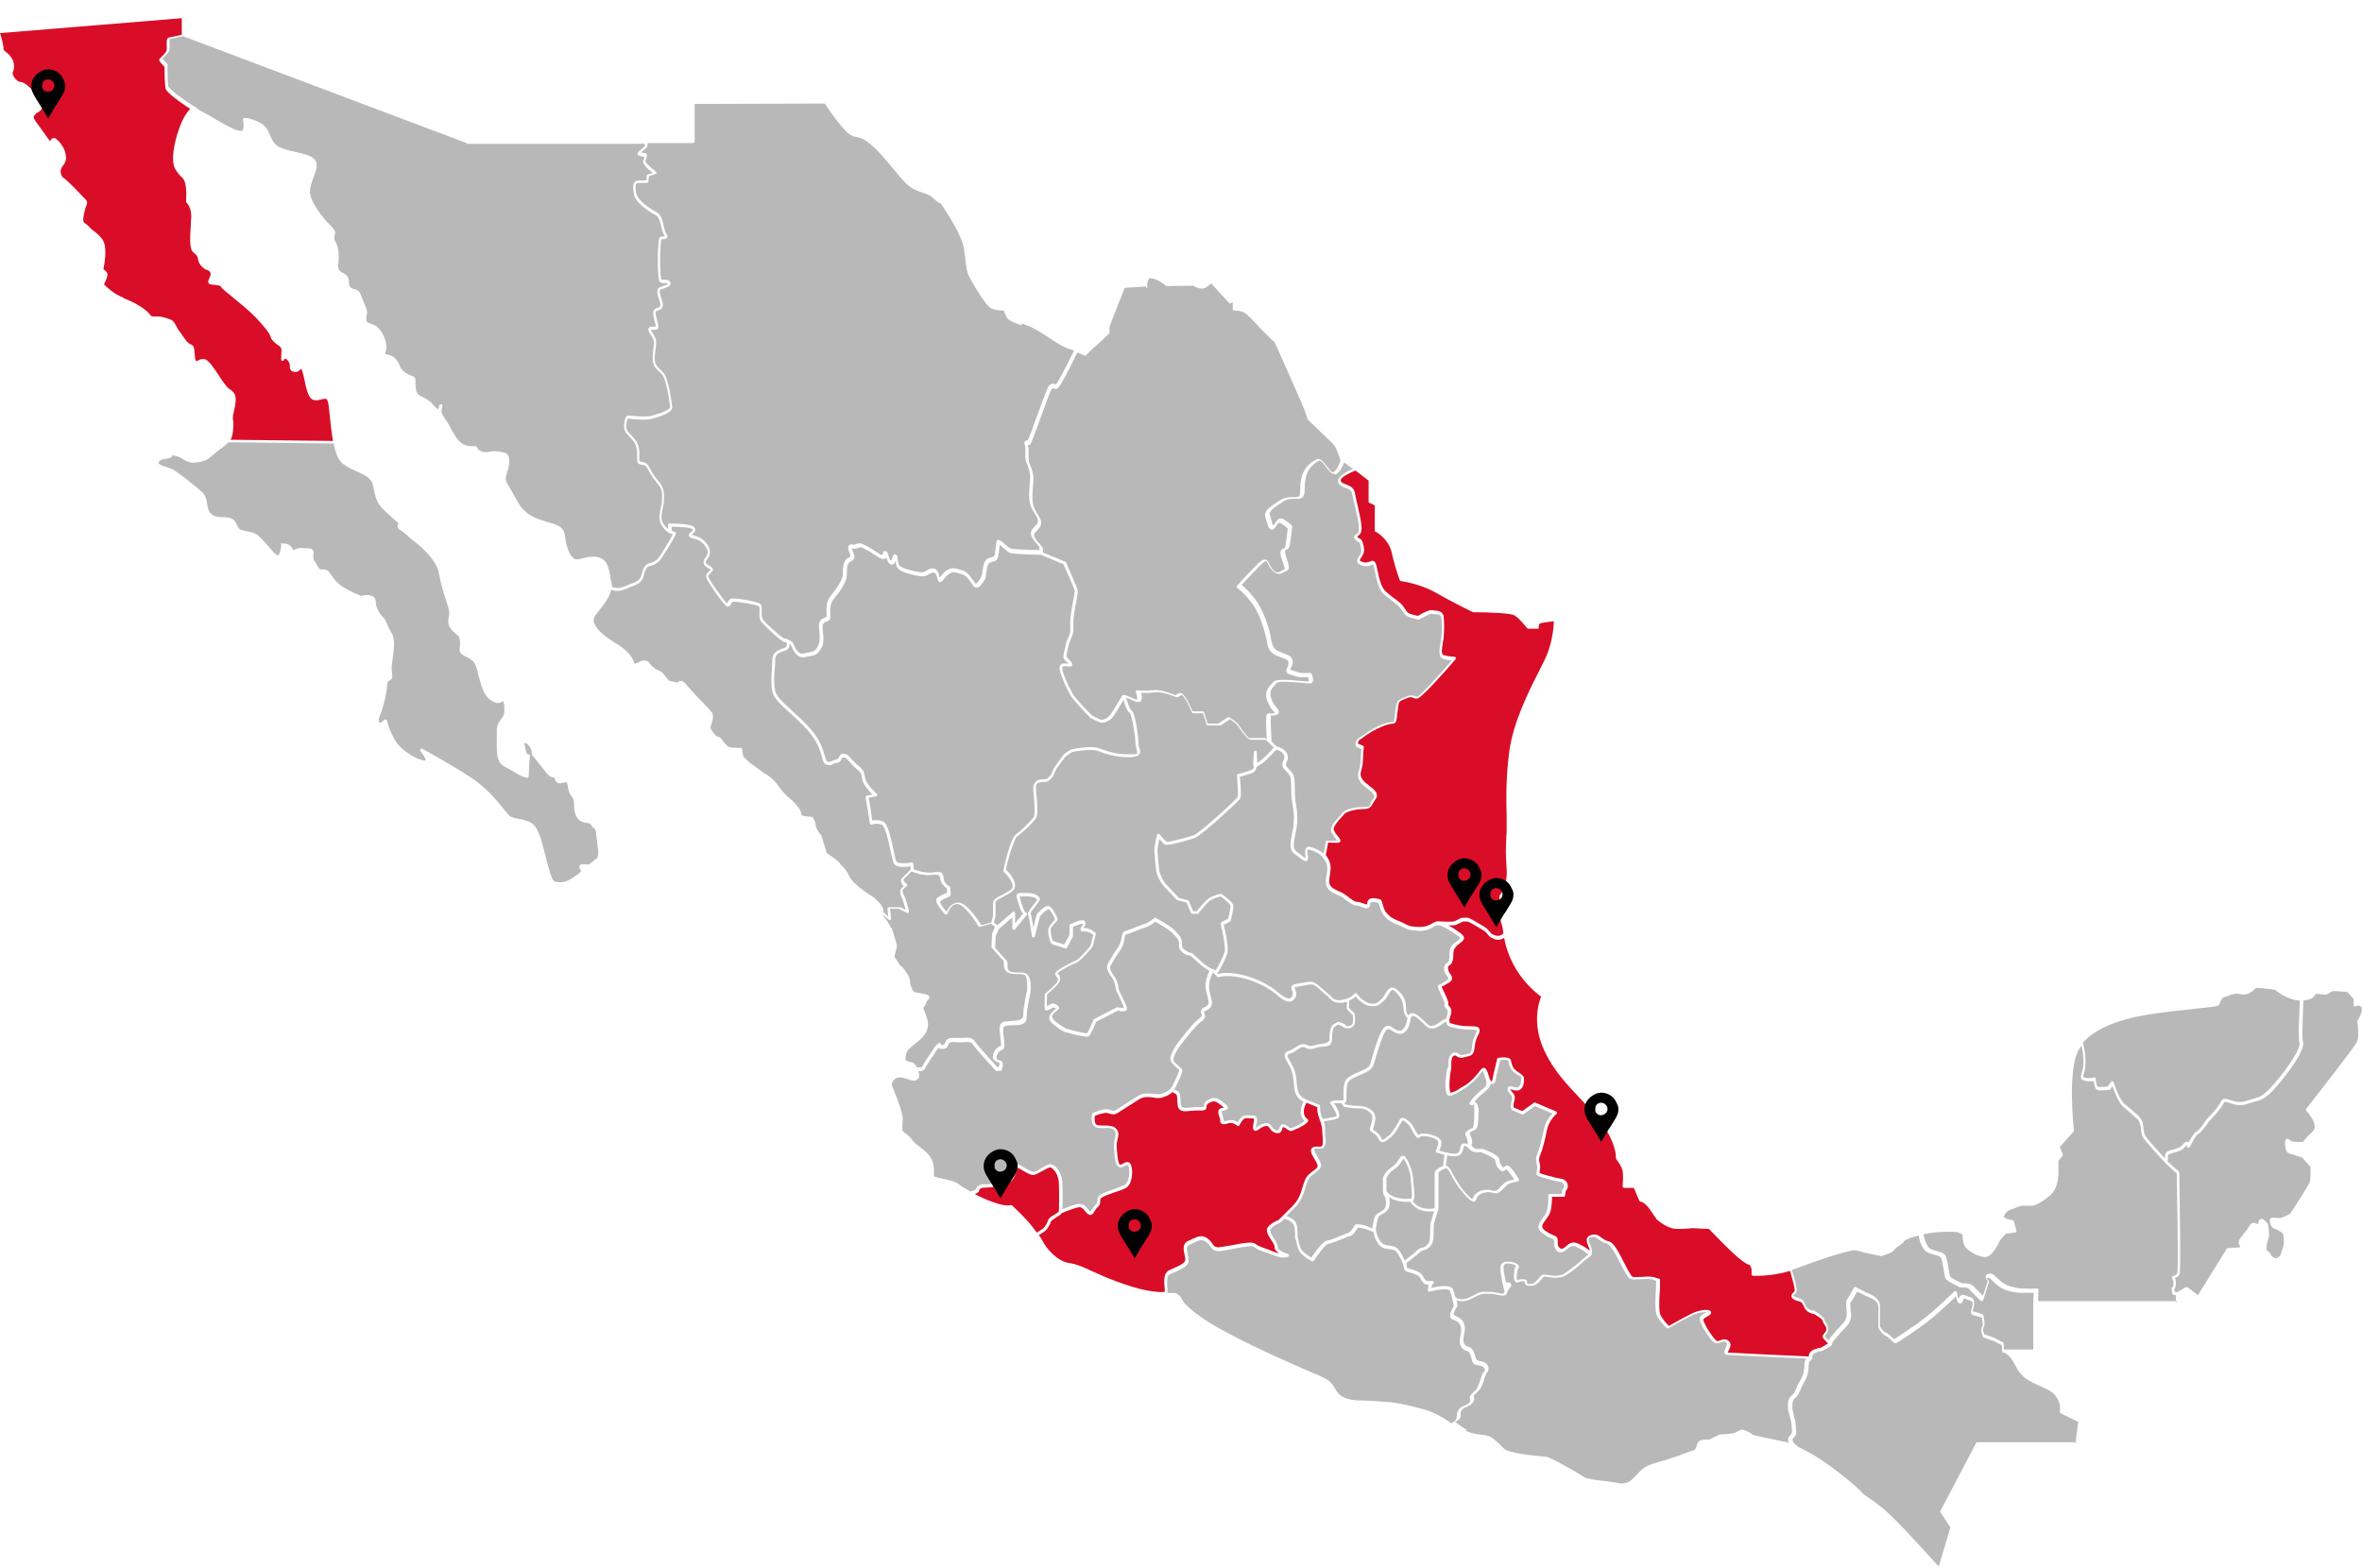
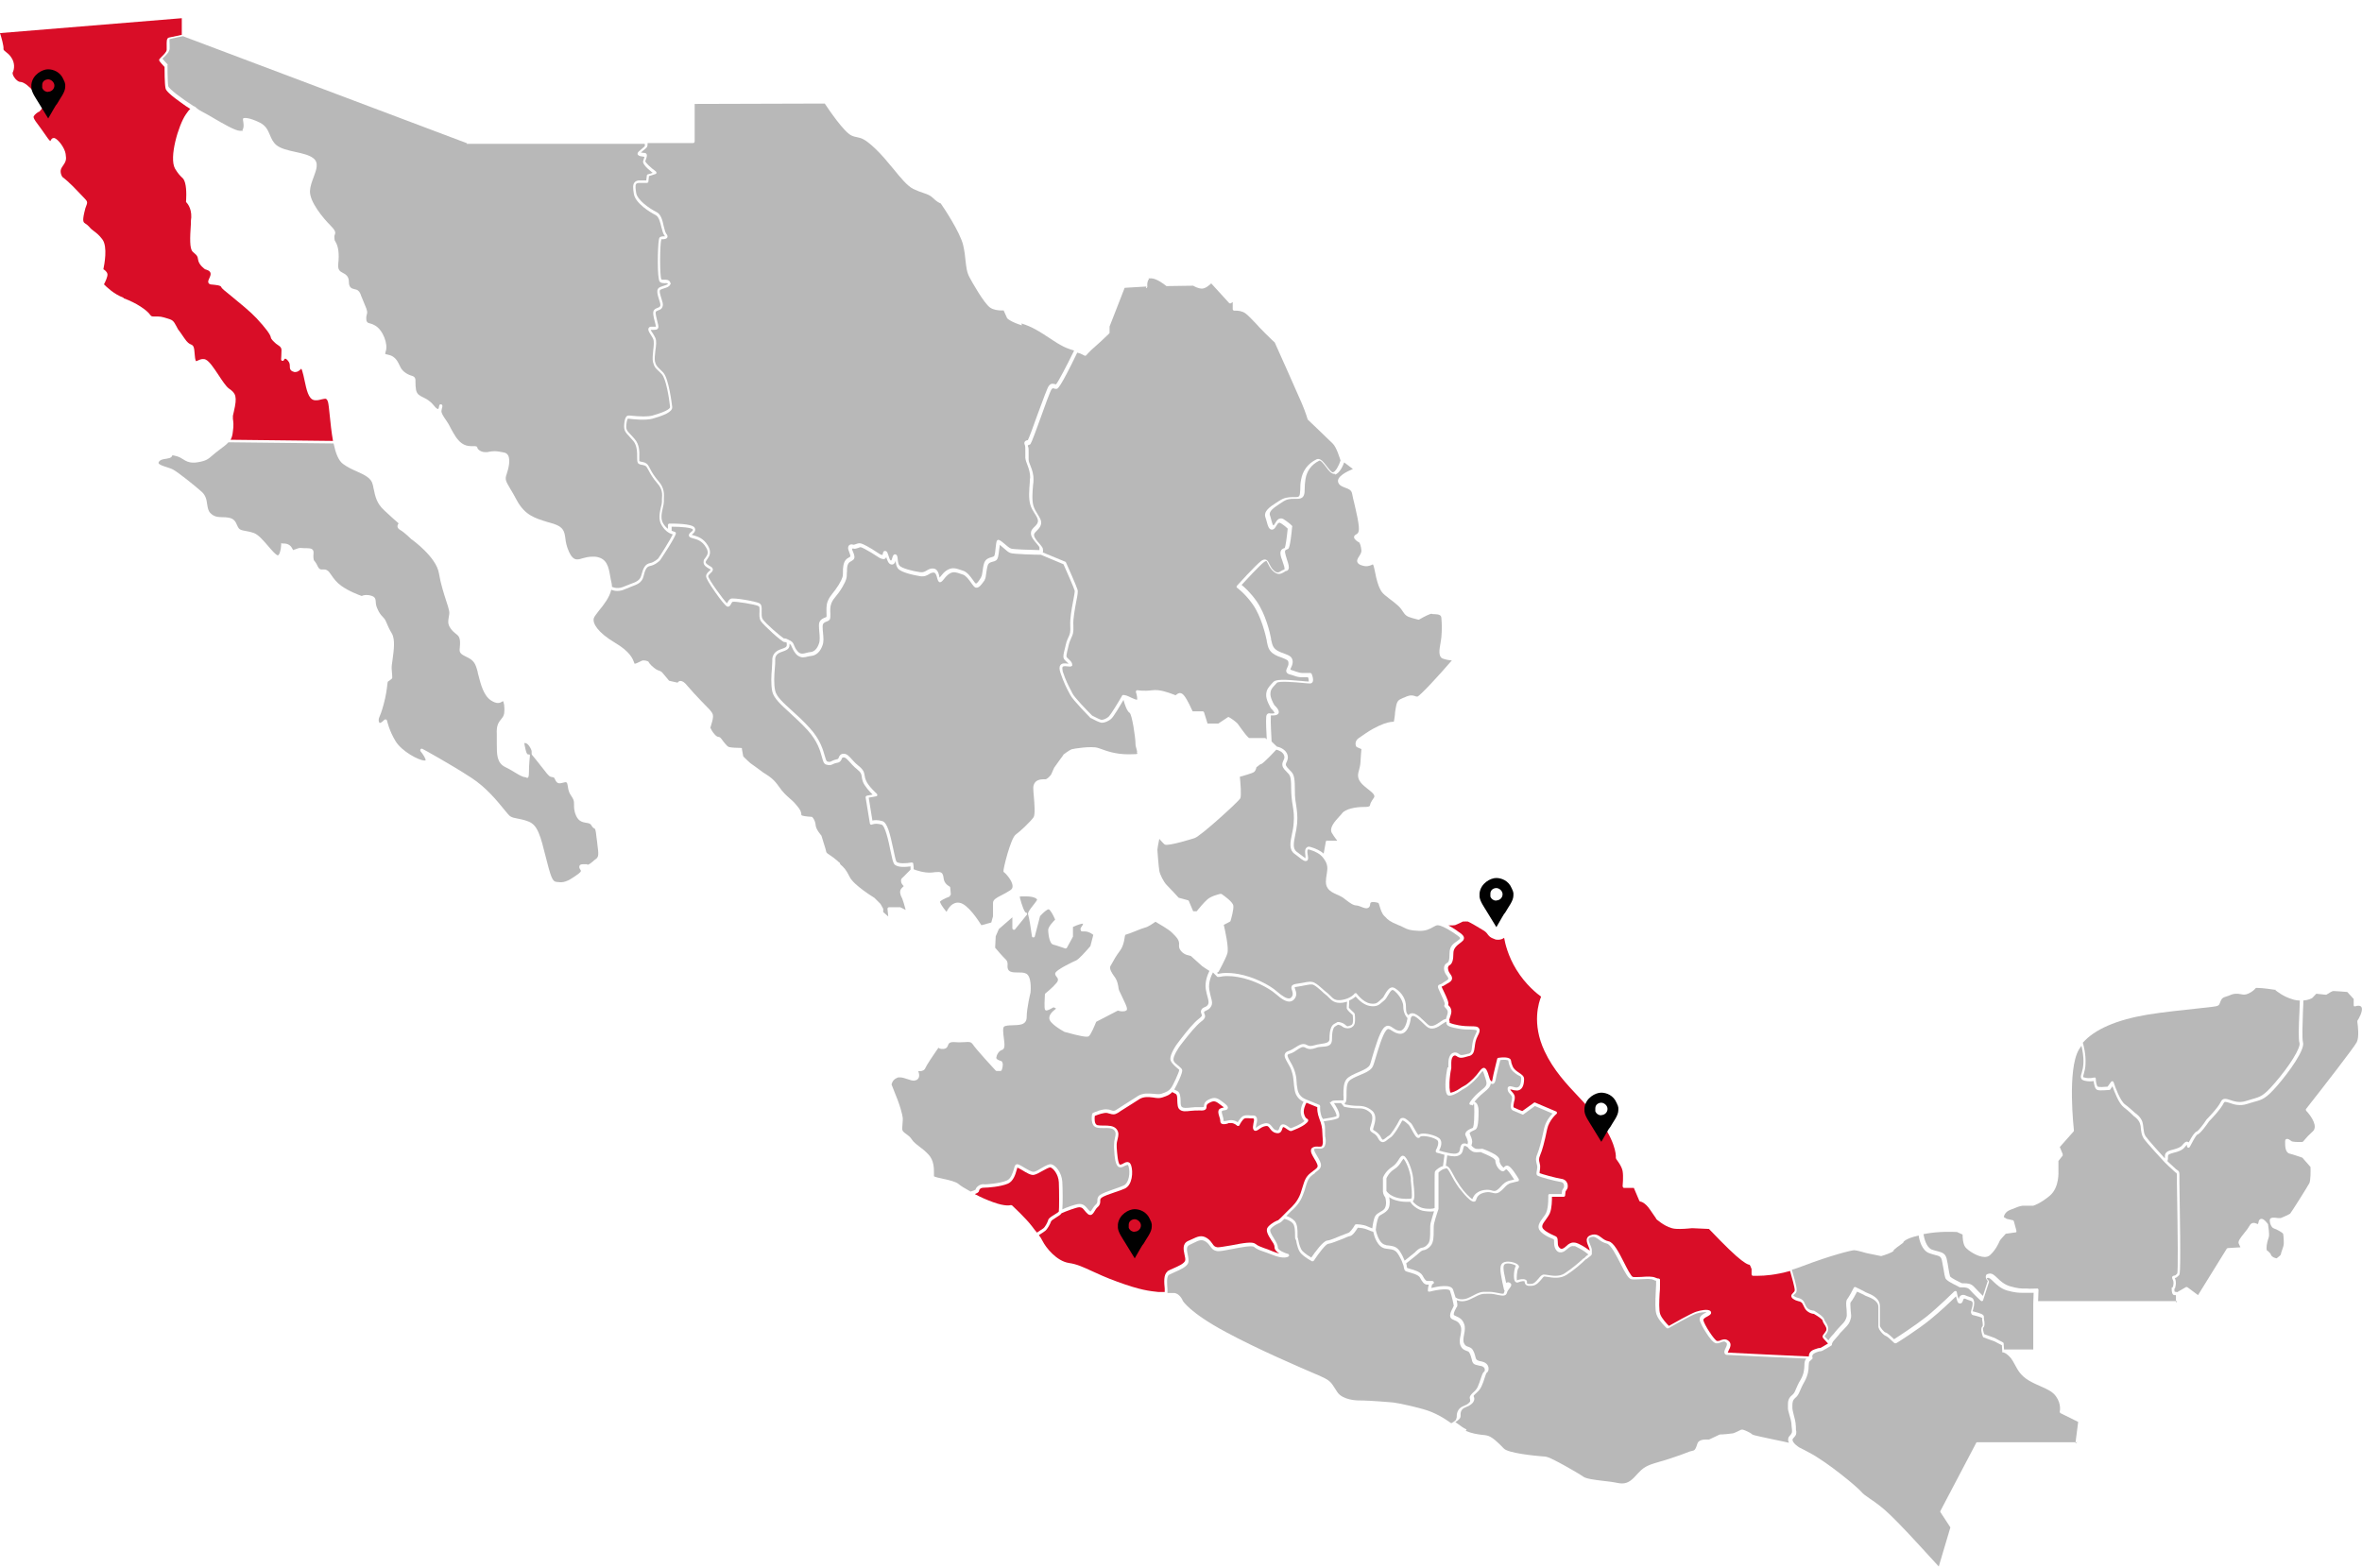
<svg xmlns="http://www.w3.org/2000/svg" id="Line" version="1.1" viewBox="0 0 1220 810">
  <defs>
    <style>
      .st0 {
        fill: #010101;
      }

      .st1 {
        fill: #d90d27;
      }

      .st2 {
        fill: #b8b8b8;
      }
    </style>
  </defs>
  <g>
    <path class="st2" d="M241.2,74L94.5,18.7c-1.1.2-5.8,1.2-6.9,1.5-.2.4,0,1.9,0,2.9v2c0,1.6-1.7,3.3-3.4,4.9,0,.1-.2.2-.3.3.5.6,1.5,1.8,2.4,2.7s.2.3.2.5c0,0,0,8.6.4,11,.3,1.4,6.9,6.4,13.2,10.4.5,0,1,.5,1.5,1,.6.5,1.4,1.1,2.6,1.7,1.4.7,3.5,1.9,5.9,3.3,4.8,2.8,11.4,6.7,13.9,6.7s1-.2,1.3-.6c.9-1.2.4-4,.2-5v-.6c0-.2.3-.3.5-.4.3,0,2.4-.5,8.1,2.3,3.3,1.6,4.3,4.1,5.3,6.4.8,1.9,1.5,3.7,3.4,5.3,2.2,1.8,6.1,2.7,9.8,3.5s7.2,1.6,9.3,3.3c2.9,2.3,1.5,5.9.1,9.7-.9,2.4-1.8,4.8-1.9,7.2-.2,5.5,6.6,13.8,10.6,17.8s1.9,4.1,2,5.9c0,.9.1,1.8.4,2.2,1.7,2.6,2.2,6.4,1.6,11.8-.3,3.1.9,3.8,2.4,4.6,1.4.7,3.1,1.7,3.1,4.6s1.4,3.5,2.9,3.8c.7.1,1.3.3,1.8.7.9.7,1.2,1.5,1.7,2.9.4,1,.9,2.3,1.8,4.4,1.5,3.3,1.4,4.1,1,5.3-.1.5-.3,1.1-.2,2.2,0,1.1.5,1.8,1.2,2,.7.2,1.8.4,3.2,1.2,4.3,2.3,7,10,5.6,13.5-.3.9-.2,1.1-.2,1.2,0,.2.7.3,1.2.4.8.2,1.8.4,2.7,1,2,1.3,2.7,3,3.5,4.6s.4.8.6,1.2c.9,1.7,3.1,3.4,5.6,4.1,2.1.6,2,1.8,2,3.3s0,2.2.3,4.1c.5,2.2,1.7,2.8,3.5,3.7,1.6.8,3.7,1.8,5.6,4.2,1.4,1.8,2.1,1.9,2.2,1.9.2,0,.3-.3.4-.5.1-.7.3-1.3.3-1.3,0-.4.5-.7.9-.6.4,0,.7.4.7.8,0,0,0,.8-.3,1.5-.2,1-.2,1.3-.2,1.4,0,.7.8,2.3,2.6,4.8.8,1.1,1.5,2.4,2.2,3.8,1.5,2.8,3.2,6,5.7,7.8,1.4,1,3,1.5,4.9,1.5s.9,0,1.2,0h.7c1.2,0,1.3.7,1.3,1s1.4,2.1,4.1,2.1.8,0,1.3-.1c1.5-.3,2.7-.4,3.7-.4s2,.2,3.1.4c.4,0,.9.2,1.5.3.9.1,1.6.6,2.1,1.4,1.5,2.6,0,7.6-.7,9.7-1,2.8-.5,3.6,1.9,7.7.9,1.5,2,3.3,3.3,5.8,4.2,7.8,9.4,9.3,15.9,11.3,1,.3,2,.6,3.1.9,5.3,1.7,5.6,4.1,6.1,7.4.2,1.9.6,4.2,1.9,7.1,1.6,3.4,3,3.9,4.2,3.9s1.8-.3,2.9-.6c1.4-.4,3.1-.8,5-.8s.9,0,1.4,0c6.1.7,6.9,5.1,7.8,10.2.2,1.1.4,2.3.7,3.5.1.6.2,1.3.2,1.9,1,.4,3.3,1.2,6.3-.2,1.2-.5,2.2-.9,3.3-1.3,2.8-1,4.8-1.8,5.5-4.3,1-3.9,2-6,4.6-6.5,2.1-.4,4-2.2,4.2-2.4.6-.7,6.4-10,7.5-12.4-1.2-.4-3.5-1.1-5.6-4.5-2.1-3.1-1.1-7-.5-9.7.3-1.1.5-2,.5-2.6v-1.5c.2-2.3.4-5-2.3-8-2.5-2.9-3.7-5.1-4.6-6.8-.4-.7-.7-1.3-1-1.7-.5-.8-1.3-.9-2.2-1.1-.6-.1-1.3-.2-1.9-.6-.8-.5-.8-1.7-.8-3.5s.1-5.9-2-8.3c-.6-.7-1.2-1.3-1.6-1.8-2.5-2.7-3.3-3.5-3.1-6.6.3-3.9,1.3-4.7,2.2-4.7s.3,0,.7,0c5.6.6,9.5.6,11.7,0,8.4-2.4,9.2-3.9,9.1-4.5-.5-4.8-2.1-14.4-4.2-16.8-.8-.9-1.5-1.5-2-2-1.3-1.2-2-1.9-2.6-4.3-.4-1.6-.1-3.9.1-6.1.3-2.3.5-4.7,0-5.8-.3-.8-.9-1.6-1.3-2.3-.9-1.4-1.5-2.4-1.1-3.3.1-.3.4-.7,1.1-.8h2.7c0-.3-.3-1.5-.5-2.3-.9-3.3-1.4-5.6-.2-6.6.6-.5,1.2-.7,1.7-.9.7-.3,1.1-.4,1.3-1.2.1-.5-.3-2-.7-3.1-.8-2.5-1.7-5.4.4-6.3.6-.3,1.3-.5,1.9-.7.8-.3,2.2-.7,2.3-1h0c-.2-.4-.6-.5-1.5-.4-.9,0-2,0-2.7-.7-1.5-1.5-1.1-18.3-.5-21.6.1-.8.3-1.4.8-1.6s1-.3,1.6-.3h.8s-.1-.2-.2-.3c-.8-.9-1.2-2.6-1.7-4.5-.6-2.5-1.3-5.4-3-6.2-2.6-1.3-10.4-6-11.2-10.9-.5-2.9-.6-4.8.3-5.9.6-.7,1.4-1.1,2.7-1.1h3.4l.3-2.5c0-.3.2-.6.5-.6l2.5-.8c-3.7-2.9-5.3-5-4.9-6.1.4-1.2.6-1.9.7-2.2h-.2c-1.5-.2-2.5-.3-3.1-.9-.2-.2-.3-.4-.3-.7,0-.7.8-1.3,2.2-2.5.5-.5,1.4-1.1,1.5-1.4.2-.3.1-.8,0-1.2h-92l.2-.3h0Z" />
    <path class="st1" d="M63.9,154.1c6.6,2.4,12.1,6.2,13.7,8.6.5.7.9.8,1.6.8h2.2c1.2,0,2.2.2,3.3.5l1,.3c3.5,1,3.8,1.2,5.5,4.4.5,1.1.9,1.7,1.1,1.9.3.4.9,1.1,2.9,4.1,1.6,2.4,2.6,2.9,3.3,3.2,1.5.6,1.8,1.2,2.1,5.5.2,2.8.6,3.1.7,3.2.2,0,.6-.2,1-.4.7-.3,1.5-.7,2.5-.7s1,.1,1.5.3c1.9.9,4.2,4.4,6.6,8,1.9,2.9,3.9,5.9,5.3,6.9,3.7,2.5,4.4,4.2,2.6,11.9-.2.9-.4,1.7-.5,2.2v1.6c.2,1.3.5,3.3,0,6.4-.2,1.9-.5,3.2-1.2,4.4l52.9.6c-.8-4.5-1.3-9.3-1.7-13.3-.3-3.1-.6-5.8-.9-6.9-.5-1.6-1.1-1.6-1.5-1.6s-1.1.2-1.7.3c-.8.2-1.8.5-2.8.5s-.8,0-1.2-.1c-2.9-.6-3.9-5.5-4.9-10.2-.4-1.9-.8-3.7-1.2-4.9-.2-.7-.4-1-.5-1.1,0,0-.3.2-.4.4-.6.5-1.4,1.3-2.6,1.3s-.5,0-.8-.1c-2-.5-2.1-1.8-2.1-2.9s-.1-1.8-1-2.9c-.8-.9-1.2-1-1.4-1-.3,0-.6.6-.6.6-.1.4-.5.6-.9.5-.4,0-.6-.4-.6-.8,0,0,.2-2.8.2-4.7s-1.7-2.4-2.9-3.4c-1.5-1.4-2.5-2.3-2.6-3.2-.3-1.6-2.7-4.8-7.4-9.9-3.2-3.4-8.6-7.8-12.5-11-4.1-3.3-5.5-4.4-5.7-5.1-.3-.9-2.9-1.1-4.9-1.3-.6,0-1.4-.2-1.7-.8-.4-.7,0-1.5.4-2.4.3-.7.7-1.5.7-2.3,0-1.8-2.5-2.2-2.6-2.3,0,0-.2,0-.3-.1,0,0-3.3-2.2-3.6-5.1-.2-1.7-.7-2.1-1.7-3-.3-.3-.7-.6-1.1-1-1.6-1.6-1.4-7-.9-14.4,0-1.2,0-2.3.2-3.3.2-5.1-2.4-7.6-2.5-7.7-.2-.2-.3-.4-.2-.6,0,0,.5-6-.5-9.5-.5-1.7-.9-2.2-1.7-2.9-.8-.8-1.9-1.8-3.5-4.5-3.2-5.7,1.8-22.5,5.6-28,.9-1.3,1.6-2.3,2.3-2.8-1.3-.8-3.4-2.2-5.5-3.8-7-5-7.2-6.4-7.3-6.9-.5-2.4-.5-9.5-.5-11-2.8-3-2.8-3.3-2.8-3.6s.2-.6,1-1.4c.9-.9,2.9-2.7,2.9-3.9v-1.9c0-2.1-.2-4.1,1.2-4.4.9-.2,5.1-1.1,6.6-1.4v-8.6L0,17.1c.7,2.1,2,6.7,1.8,8.2,0,.5.2.7,1.2,1.5.8.6,1.8,1.4,2.7,2.7,2.1,2.9,1.8,6.2.8,8.1,0,.2,0,1,.7,2.1.9,1.5,2.3,2.6,3.2,2.6,2.3,0,5.4,3.3,6.2,4.1.8.2,3.6,1.2,6.2,2.5.7.3,1.1.9,1.3,1.7.4,2.6-3.4,6.7-3.8,7.1h-.2c-.6.3-2.2,1.4-2.7,2.4s2.1,4,3.8,6.4c.9,1.2,1.9,2.7,2.9,4.1,1.2,1.8,1.8,2.2,1.9,2.3,0,0,.2-.3.2-.4.3-.5.7-1.2,1.5-1.2s.3,0,.4,0c1.9.6,5.3,5,5.8,8.2s.2,3.9-1.9,6.9c-1.5,2.1-.1,4.5.2,5,.7.5,3.8,2.9,8.8,8.3.9,1,1.6,1.7,2.2,2.3,1.8,1.9,2.2,2.2,1.4,4.2-.3.7-.7,1.8-1.1,3.8-1,4.5-.4,4.9.7,5.6.5.3,1.2.8,1.9,1.6.8,1,1.6,1.6,2.4,2.2,1.2.9,2.6,1.9,4.4,4.3,2.8,3.8,1,13,.5,15.4.7.4,1.9,1.3,2.1,2.5.2,1.2-1.1,4-1.8,5.3,1.2,1.2,5.1,5.1,10.1,6.9v.2h0Z" />
    <path class="st2" d="M592.5,148l-11.6.7-7.8,20v3.1c0,.2,0,.4-.2.5s-3.6,3.6-7.1,6.6c-3.4,2.9-4.6,4.6-4.7,4.6-.2.3-.6.4-1,.2l-2-1c-.4-.2-1-.3-1.7-.5-8.9,18.5-10.1,18.6-10.6,18.7-.6,0-1.1,0-1.4-.2-.6-.2-.7-.2-1.3.5-.6.8-3.6,8.9-5.7,14.9-4.8,13.3-5,13.3-5.5,13.6-.2,0-.3.1-.5.2-.2,0-.4.1-.5.2v.3c.5,1,.4,2.3.4,3.7v3.3c0,1,.5,2.2,1,3.4.8,2,1.6,4.3,1.5,7,0,.8,0,1.7-.2,2.6-.3,3.8-.7,8,.2,11,.5,1.6,1.3,2.9,2.1,4.2,1.1,1.8,2.2,3.4,1.8,5.2-.3,1.5-1.3,2.5-2.2,3.4s-1.5,1.5-1.4,2.3c0,1.2,1.6,3.1,2.8,4.4.9,1.1,1.5,1.8,1.7,2.4.2.8.2,1.6,0,2.1l11.6,4.8c.2,0,.3.2.4.4.6,1.3,5.6,12.6,6,14.2.2.8,0,2.6-.7,5.9-.7,3.9-1.7,8.8-1.5,12.3.2,3.9-.3,4.9-1,6.4-.4.9-.9,1.9-1.4,3.8l-.2.9c-1.1,4.5-1.2,5.1-.6,5.7.2.2.4.4.6.6,1,.9,2,1.8,2,3s0,.5-.3.7c-.4.4-1,.3-1.9.2-.9-.1-2.2-.3-2.7.2-.3.4-.2,1.2,0,2.4,1.6,4.8,3,7.4,4.2,9.7.3.5.6,1.1.8,1.6,1,2.1,7.6,8.9,10.2,11.5,2,1.1,4.4,2.2,4.9,2.2.8,0,2.6-.6,3.8-1.8.9-.9,4.7-7,6.9-10.9h0q0-.1.2-.1h0c1.1-.2,2.7.5,4.3,1.3,1.1.5,2.7,1.2,3.1,1.1.2-.3,0-2.3-.6-4,0-.3,0-.5.2-.7s.5-.3.7-.2c0,0,3.1.6,7.6,0,3.8-.5,8.3,1.2,10.7,2.1.5.2,1.1.4,1.3.5,0,0,.3-.2.4-.3.7-.6,2.3-1.8,4.1.6,1.7,2.2,3.6,6.5,4.3,8h5.2c.3,0,.6.2.7.5l1.8,5.8h5.6l4.8-3.2c.2-.2.6-.2.8,0,.4.2,3.5,2.1,4.6,3.6.2.2.4.6.7,1,2.7,3.8,4.4,5.9,5.1,6.1h8c.2,0,.4,0,.5.2l.5.5c-.2-3.2-.5-9.5-.3-11.4,0-.7.2-1.4.7-1.8s1.1-.3,1.6-.2c.5,0,1,.1,1.8-.1.2,0,.2-.1.2-.1,0-.3-.7-1.4-1.7-2.3,0,0,0-.1-.2-.2,0-.2-2.7-4.3-2.4-7.3.2-2.5,1.4-3.7,2.7-5.2.3-.3.6-.7,1-1.1,1.3-1.4,5.8-1.3,14.4-.5,1.7.2,3.6.3,3.9.3,0-.2,0-1.3-.4-2.2h-3.2c-1.7,0-2.9-.4-4.3-.9-.6-.2-1.3-.4-2-.6-.8-.2-1.3-.6-1.6-1.1-.4-.8,0-1.5.4-2.4.3-.7.7-1.4.6-2.3,0-1.5-.6-1.7-3.3-2.8-.6-.2-1.3-.5-2.2-.8-4.5-1.9-5-4.2-5.7-7.7v-.4c-.6-2.8-2.8-12.3-7.2-18.6-4.1-5.8-8.1-8.6-8.1-8.6-.2-.1-.3-.3-.3-.5s0-.4.2-.6c.4-.4,9.4-10.4,12.4-12.7.6-.5,1.5-1,2.4-.8s1.4,1.1,1.9,2.2c.5,1,1,2.1,2.1,3.2,1.8,1.8,2.8,1.3,4,.5.5-.3,1-.6,1.5-.7.2,0,.2-.1.2-.2.3-.5-.3-2.2-.9-3.9-.2-.6-.4-1.3-.7-2-1.1-3.5,0-4.5,1.5-5,0,0,.2,0,.3-.1.4-.9,1.1-5.6,1.5-10-.4-.4-1.3-1.3-3.4-2.7-.4-.3-.8-.4-1.1-.3-.5.1-1,.9-1.4,1.6-.5.8-1,1.7-1.9,1.9-1.8.3-2.4-1.8-3-4-.2-.7-.4-1.5-.7-2.3-1.1-3.2,2.4-5.5,5.5-7.5.5-.3.9-.6,1.4-.9,2.8-1.9,4.7-2,7.2-2.1h2c1.6-.1,1.7-.7,1.9-3.9,0-1.4,0-3,.4-5,.8-4.7,3.5-8.4,8-10.6,1.9-.9,3.6,1.4,5.3,3.6,1,1.3,2.5,3.3,3.2,3.1,1.4-.3,3.1-3.6,3.9-6.1-.4-1.2-2.1-6.9-4-8.7-2.2-2.2-12.7-12.2-12.8-12.3,0,0-.2-.2-.2-.3,0,0-1-3.5-3-8.2-1.9-4.5-13-29.3-14-31.5-.5-.4-2-1.8-5.2-5s-2.6-2.7-3.8-4c-2.3-2.4-4.4-4.7-6.1-6-1.7-1.2-3.7-1.4-4.8-1.4s-.9,0-.9,0c-.2,0-.4,0-.6-.2-.2-.1-.3-.4-.3-.6v-3.7l-.8.6c-.3.2-.8.2-1,0l-9.3-10.2c-1,1-3,2.7-4.8,2.7s-3.9-1.1-4.5-1.5l-13.6.2c-.2,0-.4,0-.5-.2-1.3-1.1-5.1-3.8-7.6-3.8s-.9.2-1.2.5c-.9.9-.9,3-.8,3.7,0,.2,0,.4-.2.6s-.3.3-.5.3l.2-.9h.4Z" />
    <path class="st2" d="M978.2,646.1c-.8,1.1-5.1,2.4-6.4,2.8h-.4l-7.3-1.5c-1.4-.4-5.2-1.5-6.4-1.5s-11.7,2.5-26.9,8.3c-1.8.7-3.6,1.3-5.3,1.8.7,2.3,2.5,8.5,2.5,10.3s-.8,2-1.4,2.6c0,0-.3.3-.4.5h.2c.8.7,1.5.9,2.2,1.1.6.2,1.2.3,1.8.7,1,.6,1.3,1.2,1.7,2.1.2.4.4,1,.8,1.7,1,1.9,3.6,2.1,3.7,2.1h.3c1.5.9,5.1,3.1,5.4,4.7,0,.3.4.8.7,1.3.8,1.2,1.8,2.9,1,4.8-.4,1-1,1.6-1.3,2,0,0-.2.3-.3.4l.2.3c.6.6,1.3,1.3,1.8,1.9.3-.6.8-1.3,1.6-2.2.9-.9,1.5-1.6,2-2.3.7-.8,1.4-1.7,2.7-3,2.4-2.4,2.6-3.1,3.1-4.7.2-.6,0-2.2,0-3.6-.3-2.8-.4-4.6.3-5.5.8-1,2.8-4.6,3.4-5.9.2-.4.6-.5,1-.3s4.4,2.1,5.1,2.6c0,0,.4.2.7.3,2,.8,6.7,2.6,6.7,6.9v10.1c0,.8,2.2,3.4,2.9,3.5,1,.2,3.2,2.3,4.4,3.5,2.2-1.4,11.1-7.2,16.8-11.7,6.4-5.2,14.2-12.9,14.3-13,.2-.2.5-.3.8-.2.3,0,.5.3.5.6.2,1.4.6,2.8,1,3.5h0c.2-.8.6-1.7,1.5-2,.6-.2,1.3-.2,2.1.2s1.4.5,1.9.7c1.5.4,2.3.8,2.5,3,0,1.2-.2,2.3-.5,3.2,0,.4-.4,1.1-.3,1.3h.2c3.8,1,5.6,1.5,5.6,2.8s0,.5,0,.9c.4,2.1.6,4-.4,4.8-.2.3,0,1.9.6,3.3l5.3,1.9h0l4.3,2.3c.2,0,.4.4.4.6l.2,3.1h15.1v-23.6h0l.2-5.7h-5.9c-1.4,0-3.6,0-7.9-1.2-3.3-1-5.4-3.1-7-4.6-1.2-1.2-2.2-2.1-2.9-1.9-.4,0-.5.2-.5.2,0,.2.4.8.9,1.2.2.2.3.5.2.8l-3,9.3c0,.3-.3.4-.5.5-.3,0-.5,0-.7-.2s-3.6-3.3-5.6-5.6c-1.1-1.3-2.7-1.3-4-1.3s-1.3,0-1.8-.3c0,0-.3-.2-.5-.3-3.5-1.7-5.9-3-6.4-4.2-.3-.8-.6-2.3-.9-4.4-.3-1.6-.6-3.3-.9-4.8-.5-2-1.3-2.2-3.7-2.8-.8-.2-1.8-.5-2.9-.9-3.8-1.4-5.1-6.9-5.4-9.1-7,1.6-7.8,3.3-7.9,3.4,0,.2,0,.4-.3.5-1.6,1.1-4.4,3.2-4.9,3.9h.3Z" />
    <path class="st2" d="M303.1,446.8c1.1,0,2-.8,3.3-1.9.4-.4.9-.8,1.5-1.2,1.4-1.1,1.3-2.6.7-7.1-.1-1.2-.3-2.5-.5-4-.4-4.3-.8-4.5-1.1-4.6-.5-.2-1-.6-1.6-1.7-.5-.8-1.2-1-2.6-1.2-1.8-.3-3.9-.7-5.2-3.6-1.2-2.7-1.1-4.4-1.1-5.7s0-1.8-.4-2.8c-.4-.8-.7-1.4-1.1-1.9-.8-1.2-1.4-2.2-1.8-5.3-.2-1.7-.8-1.7-1.1-1.7s-.9.2-1.4.3c-.8.2-1.6.4-2.3.2-1-.3-1.4-1.3-1.7-1.9-.3-.7-.5-1-.9-1.1-2.1-.3-2.2-.5-5-4.1-2.7-3.5-6-7.5-6-7.5-.1-.1-.2-.3-.2-.5v-1.3c0-1-1.8-4.3-3.3-4.3s-.4,0-.5,0c0,.3.2,1,.3,1.7.1.5.3,1.1.4,1.8.4,1.9,1,2.4,1.3,2.4.3-.1.5,0,.7,0,.2.2.3.5.2.8,0,0-.5,4.3-.5,8.5s-1.3,2.4-1.9,2.4c-1.4,0-3.3-1.2-5.8-2.7-1.5-.9-3-1.8-4.5-2.5-4.4-2.1-4.4-6.6-4.4-11.9v-5.1c-.3-4.7,1.1-6.3,2.3-7.8.7-.9,1.3-1.6,1.5-2.9.4-3.6-.2-5.9-.6-6.4,0,0-.2.1-.3.2-.5.3-1.2.8-2.3.8s-2.3-.5-3.7-1.4c-3.8-2.6-5.2-8.4-6.4-13-.2-.6-.3-1.2-.4-1.8-1.2-4.5-2-5.9-6.1-7.8-3.2-1.5-3.4-2.4-3.1-4.7,0-.8.2-1.7.1-3-.1-2.5-1-3.2-2.3-4.2-.8-.6-1.7-1.4-2.6-2.7-1.6-2.3-1.2-4-.9-5.8.2-1,.4-2,.2-3.1-.2-1.2-.8-3.1-1.6-5.5-1.2-3.7-2.8-8.7-3.7-14.1-1.4-8.4-13.9-17.3-14-17.4h-.1s-3.7-3.7-5.9-4.9c-1.1-.6-1.4-1.4-1.4-1.9s.3-1.2.6-1.5c-1.3-1.1-4.2-3.7-7.4-6.7-4-3.7-4.6-6.9-5.6-11.6-.1-.6-.2-1.2-.4-1.8-.7-3.3-4.1-4.9-8.1-6.7-2.3-1-4.9-2.2-7.2-3.9-2.4-1.7-3.9-5.8-4.9-10.6l-54.3-.6c-1,1.1-2.5,2.3-4.7,3.9-1.6,1.2-2.7,2.1-3.6,2.9-2.2,1.9-3.2,2.8-7.5,3.5-.9.2-1.7.2-2.4.2-2.4,0-3.8-.8-5.2-1.7-.9-.6-1.9-1.2-3.3-1.6-1.2-.3-1.9-.5-2.3-.5s0,0,0,0h0c0,.4-.3.8-.9,1.2-.5.3-1.3.4-2.2.6-1.6.2-3.4.5-4,1.9v.4c.3.8,2.5,1.5,4.1,2,1.2.4,2.5.8,3.4,1.3,2.9,1.6,11.2,8.3,14.7,11.4,2.2,1.9,2.6,4.3,2.9,6.5.3,1.8.5,3.4,1.7,4.6,2,2,3.8,2,6.2,2.1.9,0,1.9,0,2.9.2,3.1.4,3.9,2.2,4.6,3.8.3.6.5,1.2.9,1.7.7.9,1.8,1.1,3.5,1.4,1.2.2,2.7.5,4.4,1.1,2.2.8,4.8,3.8,7.3,6.7,1.7,2,4.1,4.8,5,4.8s1.7-3.4,1.7-5.3.3-.7.6-.8h.8c2,0,3.5.9,4.3,2.5s.7.7.8.7c.4,0,.8-.2,1.3-.4.8-.3,1.6-.6,2.6-.5,1.9.2,1.9,0,4.3.2,2.3.3,2.1,1.9,2,3.2,0,.5-.1,1.2,0,1.8.1,1,.2,1.2.6,1.6.3.4.9,1.1,1.6,2.7.8,1.6,1.5,1.6,2,1.6h1.1c.4,0,.9,0,1.5.3,1,.4,1.6,1.4,2.5,2.7,1.1,1.6,2.5,3.6,5,5.4,3.8,2.8,9.2,4.8,10.6,5.3.4-.2,1.3-.5,2.4-.5s1.5.1,2.3.3c2.4.6,2.5,1.9,2.6,3.4,0,.9.2,1.9.7,3.1,1.1,2.6,2,3.6,2.9,4.5.3.3.5.6.8.9.5.6.8,1.4,1.3,2.5.5,1.2,1.2,2.9,2.6,5.2,1.8,3.1,1,8.7.4,13.2-.3,2.1-.6,3.9-.5,5,.3,3.5.3,4.5.3,4.6,0,.2-.1.5-.3.6,0,0-1.2,1-2,1.5-.1.2-.2,1.1-.3,1.9-.2,1.9-.6,5.2-1.9,10-1,3.6-1.7,5.4-2.2,6.5-.4.9-.4,1.8-.1,2.5.2.4.3.4.4.4.6,0,1.7-1,2.3-1.6.2-.2.5-.3.8-.2.3,0,.5.3.6.6,0,0,1,5,4.4,10.6,3.2,5.3,12.1,10,14.9,10s.3,0,.4,0c.2,0,.2-.1.2-.1.2-.7-1.2-3-2.6-4.7-.2-.3-.2-.7,0-1s.6-.4,1-.2c.1,0,14.5,7.9,25.2,14.9,7.6,4.9,13.4,12,16.8,16.2,1.5,1.8,2.7,3.3,3.3,3.7,1.1.7,2.2.9,3.8,1.2,1.5.3,3.3.6,5.6,1.5,4.9,1.8,6.3,7.7,9,18.4l.6,2.3c2.6,10.3,3.3,10.4,5.6,10.6.3,0,.7,0,1,.1h.7c3.1,0,6.5-2.6,9-4.4,1.6-1.2,1.3-1.6.9-2.2-.2-.3-.5-.7-.5-1.3s.2-1.4,1.9-1.4.7,0,1.1,0h1.3l-.3.3h-.1Z" />
    <path class="st2" d="M783.4,661.5c1.4-.6,3.4-.9,4.5-.4.6.3.8.7.8,1v.6c0,.5,0,.7,2.1.6,1.7,0,2.8-1.6,3.9-2.8.8-1,1.5-1.8,2.4-2,.5,0,1.3,0,2.3.2,2.3.4,5.9,1,8.7-.8,4.1-2.7,7.2-5.4,9.8-7.8h.2c.9-1,1.5-1.4,1.9-1.7.2,0,.3-.2.4-.3-.8-.7-2.7-2.2-5.1-3.4-.9-.5-1.5-.8-1.8-.9h-.7c-.8-.2-1.7,0-3.7,1.8-1.4,1.3-2.6,1.5-3.3,1.4-.9,0-1.7-.6-2.3-1.6-.7-1.1-.8-2.5-.8-3.7s0-1.2-.2-1.4-.8-.4-1.3-.6c-1.6-.7-3.9-1.7-5.6-3.6-2.1-2.3-.3-4.7,1.3-6.9.7-1,1.5-1.9,1.8-2.9,1.2-2.9,1-8.6,1-8.6,0-.2,0-.4.2-.6,0-.2.3-.2.6-.2h6.1l.2-1.5v-.3c.3-.5.7-1.3,1-1.7,0-.3.2-1.1-.2-1.8-.3-.6-.9-.9-1.7-1-3.2-.5-10.4-2.5-11.5-3.1-1.1-.5-.8-1.7-.6-2.7,0-.7.3-1.4.2-2.2,0-.5-.2-.9-.3-1.4-.3-1.3-.7-2.6.3-4.9,1-2.4,2.2-6.9,3.5-13.1.8-3.8,3.1-6.6,4.4-7.9l-9.1-3.9-5.9,4.3c-.2.2-.5.2-.7,0,0,0-3.3-1.3-4.8-2-1.5-.8-1.1-2.8-.7-4.6.2-.8.3-1.5.3-2.1s-.4-1.1-1-1.8c-.6-.6-1.3-1.4-1.3-2.5s.2-1,.5-1.3c.6-.4,1.3-.2,2.1,0,.7.2,1.5.5,2.3.4,1.8-.2,2.1-2.9,2.1-4.5s-.7-1.2-1.9-2c-1.3-.9-3-2-3.8-4-.7-1.6-.8-2.5-.9-3.1v-.3s-.2,0-.5-.2c-1.1-.3-2.8-.2-3.7,0-.4,1.7-2,7.5-2.4,10.2-.2,1.2-.7,1.9-1.4,2.1-.4,0-.8,0-1.1-.2-.2,1.5-1.2,2.7-3.6,4.6-2.6,2.1-4.1,3.9-4.8,4.8.2,0,.4.3.7.4.9.8,1.4,2.3,1.4,4.3,0,7.4-.7,9.2-1.7,9.7s-.4.2-.6.3c-.7.3-2.1.9-2.3,1.5v.2c.6,1.3,1.3,3.1,1.3,4.1s-.3,1.6-.4,2.1c.5.6,1.5,1.5,2.3,1.7,1.4.2,3,0,3,0h.4c.2,0,4.9,1.8,7,3.3,1.9,1.4,2,2.5,1.8,3,0,.5.5,2,1.7,3.1.3.3.5.3.5.3l.2-.2c.3-.4,1-1.1,2.1-.7,1.7.6,4.6,5.4,5.5,6.9v.7c0,.2-.3.4-.5.4l-3.3.8c-1.8.4-2.8,1.5-3.9,2.7-.7.8-1.5,1.5-2.4,2.1-1.5.9-2.5.6-3.6.3-.9-.2-1.9-.5-3.5-.2-3.6.6-4.5,2.5-4.9,3.9,0,.5-.5.8-1,.9-2.4.4-7.9-7.4-8-7.4-2.1-3-2.9-4.6-4.3-7.2l-.5-.9c-1.1-2-1.5-1.8-2-1.6-.2,0-.5.2-.8.2-.5,0-2.5,1.4-2.8,1.9v18.8h0s-1.5,4.3-2.2,7.2c-.3,1.1-.3,2.5-.3,4.1,0,2.8,0,5.7-1.4,7.5-1.6,2-2.9,2.3-3.8,2.5-.3,0-.5,0-.7.2-.7.3-1.2.8-2,1.5-.2.2-.5.4-.8.7-1,.8-4.3,3.5-5.5,4.4.2.6.3,1,.3,1.4,0,.6.2.9.3,1,.2,0,.8.3,1.3.4,2.2.6,5.4,1.5,6.5,3.4,1.2,2.2,1.8,2.9,2.6,2.9h2.5c.4,0,.8.3.8.8s-.3.8-.8.8h0c-.2.3-.4,1.1-.5,2,3.3-.8,10.1-2.1,11.2.8.3.9.8,2.5,1.3,4.1.7.5,3.4,2,7.5-.2,5.1-2.7,5.6-2.8,9.4-2.7h.6c1.7,0,3.2.4,4.5.6,2.3.5,2.9.5,3,0,0-.4.3-.8.4-1.1-.3-.2-.5-.9-1-3.5l-.2-.8c-1.2-6.2-1.9-9.7,1.2-10.6,2.2-.7,6.4.4,7.2,1.8.3.5.2,1.1-.2,1.5-.6.7-1.1,5.3-.6,6.3h-.2Z" />
    <path class="st1" d="M827,580.4c-3.2-4.8-7.2-9-11.4-13.5-6.5-6.9-13.2-14-17.8-23.8-6.8-14.4-2.9-25.5-1.8-28.2-1.8-1.3-8-6.1-12.8-14-4.3-7-5.8-13.5-6.3-16.4-.8.6-1.8,1-3.1,1s-1.3-.1-2-.4c-2.1-.7-2.7-1.5-3.4-2.4-.5-.7-1.1-1.5-2.8-2.4-1.6-1-6.5-3.9-7.4-4.2-.4-.1-1.6,0-2.6,0-.6.3-2.8,1.4-3.9,1.8-.6.2-2,.2-3.6.2,1.3.7,2.7,1.5,4.3,2.6l.5.4c2.1,1.4,4,2.7,3,4.5-.3.5-.9.9-1.6,1.5-1.5,1.1-3.6,2.7-3.6,5.2,0,3.8-.6,5.7-2.2,6.5-.2.1-.5.5-.6,1,0,.6,0,1.8,1.1,3.3.8,1,1.1,1.8,1,2.6-.2,1.1-1.2,1.8-2.4,2.4-.4.3-.9.5-1.3.8-.7.5-1.3.7-1.7.8h0c.2.5.6,1.5,1,2.2,2.1,4.4,2.8,6.1,2.4,7.3,0,0,0,.2.2.2.7.7,2,2.1,1.2,4.7l-.9,2.9c.3.4.3.9.2,1.1v.2s.5.6,4.8,1.4c2.4.4,4.4.5,6,.5,2.3,0,3.9,0,4.5,1.2.5.8.3,1.9-.7,3.7-1.2,2.2-1.4,4.2-1.6,5.8-.3,2.1-.5,4-2.9,4.7h-.2c-3.4,1-4.5,1.3-6.3,0-.4-.3-.9-.4-1.3-.2-.9.4-1.4,1.8-1.4,3.6v2.9c0,.3-.3.9-.6,3.5-.7,5.7-.2,8.6.2,9.1.6,0,2.9-.7,4.9-2.2.7-.5,1.2-.8,1.8-1.1,1.1-.6,2.2-1.2,5-3.9,1.3-1.3,2.3-2.5,3-3.5,1-1.3,1.7-2.2,2.7-2.1.9.2,1.4,1.2,2,2.9l.2.7c.3,1,.6,1.8.8,2.5.3.4.8.9,1,1,0,0,0-.3.2-.8.5-3.2,2.5-10.6,2.5-10.9s.3-.5.6-.6c0,0,3-.5,4.9,0,1.3.4,1.5.7,1.7,1.7,0,.5.2,1.3.8,2.7.7,1.6,2.1,2.5,3.3,3.3,1.3.9,2.6,1.7,2.6,3.2,0,3.7-1.2,5.8-3.5,6-1.1,0-2.2-.2-3-.5-.2,0-.4,0-.6-.2,0,.5.4.8.9,1.4.6.7,1.4,1.5,1.4,2.8s-.2,1.6-.4,2.4c-.2,1.1-.6,2.7,0,2.9,1.2.6,3.4,1.5,4.3,1.8l6-4.3c.2-.2.5-.2.8,0l10.6,4.5c.2,0,.4.3.5.6,0,.3,0,.5-.3.7,0,0-3.8,3.2-4.8,7.9-1.3,6.4-2.5,10.9-3.6,13.4-.8,1.9-.6,2.8-.3,3.9,0,.5.3,1,.3,1.6,0,1,0,1.9-.2,2.7,0,.4-.2.9,0,1.1.9.4,7.9,2.4,11.1,2.9,1.6.2,2.7,1.1,3.2,2.5.3,1,.2,2.4-.2,2.8,0,0-.5.8-.8,1.3l-.2,2c0,.4-.4.7-.8.7h-6c0,1.7,0,5.9-1.1,8.5-.5,1.1-1.3,2.2-2,3.2-1.8,2.4-2.5,3.6-1.4,4.9,1.5,1.6,3.6,2.5,5.1,3.2,1.1.5,1.7.7,2,1.2s.4,1.2.4,2.1,0,2.2.6,2.9c.4.5.8.8,1.2.9.6,0,1.3-.3,2.1-1,1.9-1.9,3.4-2.5,5-2.2h0c.3,0,1.2.2,2.9,1.1,2,1,3.6,2.2,4.7,3,0-.7-.4-1.5-.7-2.3-.6-1.5-1.2-3-.6-4.2.3-.7,1-1.2,1.9-1.5,2.6-.9,4,.2,5.5,1.3,1,.8,2.1,1.6,3.7,1.9,2.7.6,5.4,6,8,11.1,1.4,2.8,3.6,7.1,4.5,7.3,1,.2,2.7,0,4.4,0,2.7-.2,5.5-.4,7.3.4.8.4,1.2.4,1.4.4s.6,0,.9.5v3.1c0,1.2,0,2.7-.2,4.3-.2,3.8-.4,8.5.3,10.5.8,2.3,3.5,5.1,4.5,6.1,2.3-1.3,11.3-6.4,14-7.3s6-1.4,7.3-.5c.3.2.5.6.5,1,0,.9-.9,1.3-1.9,1.9-1,.5-2.2,1.2-2.1,1.9.3,2.2,5.8,10.6,7.1,10.8.6,0,1.2,0,1.8-.4,1.3-.4,2.8-1,4.4.6,1.4,1.4.5,3.3-.2,4.6-.2.4-.4.9-.5,1.2h.2c2.5.2,35.5,1.7,41.7,2,0-.4,0-.9.2-1.4.4-1,1.3-1.8,2.8-2.3,1.6-.6,2.2-.7,2.6-.7s.5,0,2.1-1l2.2-1.3c-.5-.6-1.4-1.5-2.1-2.3-1.3-1.3-.5-2.1,0-2.7.3-.4.7-.9,1.1-1.6.5-1.1-.2-2.3-.9-3.3-.4-.6-.8-1.3-.9-1.9,0-.6-2.2-2.2-4.5-3.5-.7,0-3.4-.6-4.7-2.9-.4-.8-.7-1.4-.9-1.8-.4-.8-.5-1-1.1-1.4-.4-.3-.9-.4-1.4-.5-.8-.2-1.7-.5-2.8-1.3-.5-.4-.7-.8-.8-1.3,0-.7.5-1.2.9-1.6.5-.5.9-.9.9-1.5,0-1.4-1.6-7.1-2.4-9.9-7.5,2.1-13.3,2.5-16.4,2.5s-2.7,0-2.8,0c-.4,0-.7-.4-.7-.8v-2.7c-.3-1-.8-1.9-1-2.2-.8,0-2.8-.9-7.1-4.7-4-3.5-12.5-12.3-13.9-13.8l-8.7-.4c-.5,0-3.4.4-6.3.4s-3.4-.2-4.5-.5c-3.6-1-7.7-4.5-7.8-4.7v-.2l-3.1-4.5c-2.7-4-4.9-4.2-4.9-4.2-.3,0-.6-.2-.7-.5l-2.8-6.6h-5c-.2,0-.4,0-.6-.3,0-.2-.2-.4-.2-.6,0,0,.5-5,0-7.8s-3.3-6.1-3.3-6.2c0-.2-.2-.4-.2-.6,0,0,.8-6-6.9-17.6h-.4l-.3-.2Z" />
-     <path class="st1" d="M707.3,259.9c-.3-.1-.4-.4-.4-.7v-10.9l-6.8-5.2c-3.6,1.4-8.1,3.8-7.6,5.3.3,1,1.5,1.4,2.8,1.9,1.8.7,4,1.5,4.5,4.3.4,2,.7,3.3,1,4.8.4,1.7.9,3.8,1.7,7.7,1.5,7.5.7,8.8-1.6,10.1h0c.2.3,1.1,1,2,1.4l.3.3s1.1,1.7,1.4,5.2c0,1.5-.7,2.8-1.4,3.8-.4.6-.9,1.3-.8,1.6,0,.1.3.5,1.6.9,1.7.5,2.8,0,3.6-.3.7-.3,1.3-.6,2-.2.8.4,1.3,1.6,1.9,4.8,1,5.4,2.3,8.9,3.8,10.4s.3.3.4.4c.2.3.4.4,3.1,2.6.6.5,1.1.9,1.6,1.2,2.4,1.8,3.6,2.7,4.9,4.7l.4.6c1.2,1.8,1.5,2.3,3.9,2.9l2.7.7c4.1-2.4,6.6-3.3,7.5-2.9,0,0,.7,0,1,.1,1.6,0,4.7.3,4.9,3.5.3,3.5.3,6.1,0,9.9,0,1.1-.3,2.3-.5,3.5-.4,2.5-.9,5.5.2,6,2.2.9,5.8,1,5.8,1,.3,0,.6.2.7.4v.8c-6.6,7.6-17.9,20.4-20,20.4s-1.4-.2-1.9-.4c-.9-.3-1.5-.6-3.6.3-.5.2-.9.4-1.2.5-2.4,1-2.6,1-3,3.7-.2,1.3-.3,2.6-.5,3.8-.3,2.9-.5,4.2-1.2,4.7-.4.3-.8.3-1.4.4-1.1.1-2.8.3-6.5,2-4,1.8-6.2,3.4-8,4.7-.7.5-1.3.9-2,1.4-1.3.8-1.2,1.8-1.1,2.2l2.5,1.1c.3.1.5.4.4.8,0,0-.3,2.6-.5,7.3,0,1.7-.4,3.1-.7,4.2-.5,2-.8,3.2.6,5.2.8,1.1,2.2,2.2,3.5,3.2,2.5,1.9,5.2,4.1,3.3,6.7-.6.8-1,1.6-1.4,2.2-.9,1.7-1.7,3.1-5,3.1s-8.6,1-10,2.7c-.4.5-.9,1.1-1.5,1.7-1.7,1.9-4.5,5-3.7,6.6s1.4,2.3,2.1,3.1c.9,1.2,1.4,1.8,1.2,2.5,0,.3-.4.6-.7.7-.9.2-4.1.1-5.6,0l-1.2,6.5c1.3,1.7,2.9,4.3,2.4,7.9,0,.5-.2,1.1-.2,1.6-.4,2.6-.8,4.9.2,6.3.9,1.3,2.3,1.9,4,2.7.7.3,1.4.6,2.2,1s2,1.3,3,2.1c1.6,1.2,3.3,2.5,4.4,2.5s2,.4,3,.7c.7.3,2.1.8,2.4.6v-.5c0-1.1.5-1.7,1-2.1,1.5-1.1,4.4-.3,5.6,0,.7.2,1,1.1,1.4,2.7.4,1.4,1,3.4,1.9,4.3.2.2.4.4.6.6,1.3,1.4,2.1,2.2,6.2,3.8,1.3.5,2.3,1,3,1.4,2,1,2.8,1.4,7,1.5,3.4.1,5.3-.9,6.8-1.8,1.1-.6,2.1-1.2,3.3-1.1h0c2.9.2,7.2.3,8,0,1.2-.4,3.8-1.8,3.8-1.8h.3c.6,0,2.6-.2,3.4,0,.7.2,3,1.5,7.7,4.3,1.9,1.1,2.6,2.1,3.2,2.8.6.8,1,1.3,2.7,1.9,2.4.9,3.9-.5,4.4-1,0-.9-.5-3.8-1.3-6.2-1-3.1-.7-12.6-.7-13s0-.4.2-.5c0,0,4.1-4.3,3.5-13.8-.6-8.3-.4-10.8-.2-15.3,0-1,0-2,.2-3.2v-8c-.2-8.1-.5-20.4,1.4-34.3,2.1-14.9,9.9-30.5,15.1-40.7,1.7-3.3,3.1-6.2,4.1-8.4,3.2-7.6,3.7-15.3,3.8-17.8-1.3.1-4,.4-6.1.8-.8.1-1.3.4-1.5.8-.4.6-.2,1.2-.2,1.2v.7c0,.2-.4.3-.6.3h-4.9c-.2,0-.5-.1-.6-.3,0,0-3.6-4.8-6.3-6.5-2-1.3-13.8-1.7-21.2-1.7s-.2,0-.3,0-11.2-5.4-19.3-10.1c-8-4.6-17.9-6-18-6-.3,0-.5-.2-.6-.5,0,0-2.3-5.9-4.1-14-1.7-7.6-8.3-11-8.4-11-.3-.1-.4-.4-.4-.7v-12.9l-2.6-1.3h-.2Z" />
    <path class="st2" d="M1072,745.5l1.4-10.9-9.1-4.5c-.3-.2-.5-.5-.4-.9,0,0,.9-3.8-1.9-7.7-1.8-2.6-4.6-3.8-8-5.3-1.8-.8-3.9-1.7-6.1-3-4.2-2.5-5.7-5.4-7.1-8-.7-1.3-1.3-2.4-2.1-3.5-2.4-2.8-3.9-3-4-3h-.5v-.2h0v-.2l-.2-3.3-3.8-2-5.5-2c-.2,0-.4-.2-.5-.4-.5-1.3-1.5-4.4-.2-5.4.2-.2.2-1.3-.2-3.3v-1c-.6-.5-3.3-1.1-4.4-1.4-.6,0-1-.4-1.2-.9-.4-.7,0-1.6.2-2.5.3-.8.5-1.7.5-2.6s-.2-1.3-1.4-1.6c-.6-.2-1.3-.4-2.1-.8-.4-.2-.7-.2-.9-.2-.3,0-.4.6-.6,1-.2.6-.5,1.5-1.4,1.5s-1.4,0-2.2-3.7c-2.3,2.3-8.3,8-13.4,12.1-6.5,5.3-17.3,12.1-17.4,12.1-.3.2-.7,0-1,0-1.6-1.6-3.7-3.4-4.2-3.6-1.3-.3-4.1-3.3-4.1-5v-10.1c0-3.2-3.9-4.7-5.7-5.4-.5-.2-.8-.3-1-.4-.5-.3-2.6-1.4-4.3-2.1-.7,1.4-2.4,4.5-3.3,5.5-.4.5,0,2.9,0,4.3.2,1.8.4,3.3,0,4.2-.5,1.9-.9,2.8-3.5,5.4s-2,2.1-2.6,2.9c-.6.7-1.2,1.4-2.1,2.4-1.6,1.6-1.5,2.6-1.5,2.6h0c0,.2,0,.3-.2.5h0l-3,1.8c-1.8,1-2,1.1-2.6,1.2-.3,0-.8,0-2.3.6-1,.4-1.6.8-1.9,1.4-.3.7,0,1.3,0,1.3h0v.3h0v.2h0l-1.5,1.4c-.4.3-.4,1.2-.5,2.4,0,2-.3,4.7-2.1,8-1.3,2.2-1.9,3.8-2.4,4.9-.7,1.6-1.1,2.5-2.4,3.6-1.4,1.2-1.5,2.4-1.5,4v1.2c0,.8.3,1.9.6,3.2.5,1.8,1.1,3.9,1.2,6.5,0,1.1,0,1.9.2,2.4,0,1.5,0,1.7-.9,2.8-.2.2-.4.5-.7.8s-.4.6-.3,1c.2,1.4,2.5,3.1,3.3,3.6,1.2.6,2.8,1.5,5,2.6,9.8,5.1,25.3,18.1,27.1,20.3,1.1,1.3,2.4,2.2,4.3,3.5.8.6,1.8,1.2,2.9,2,3.8,2.8,5.9,4.5,11.8,10.5,5.1,5.1,17.6,18.9,21.1,22.7l6-20.2-5.1-7.8c-.2-.2-.2-.5,0-.8l18.4-35c0-.3.4-.4.7-.4h51.6l-.9.5h0Z" />
    <path class="st2" d="M752.4,732.4v-.2c0-1.3,0-4.4,3.5-5.8,2.4-.9,3.1-1.8,3.4-2.3.2-.4,0-.7,0-1.2-.6-1.4.5-2.4,1.5-3.4.9-.8,1.9-1.7,2.5-3.1.6-1.4,1.1-2.8,1.5-4.1.6-1.8,1-3.1,1.8-3.7.2,0,.4-.6.3-1.2,0-.5-.5-1.4-2-1.7-.5,0-1-.2-1.4-.3-1.8-.4-2.7-.6-3.2-2.5,0-.4-.2-.8-.3-1.2-.3-1-.4-1.7-1.1-2.9-.3-.5-.7-.7-1.4-.9-1-.4-2.3-.8-3.1-2.7-.7-1.6-.4-3.5,0-5.4.3-1.7.6-3.4,0-4.7-.8-2-1.9-2.5-3.1-3-.4-.2-.9-.4-1.3-.6-2.1-1.2-.4-4.3.5-6,0-.3.3-.6.4-.7,0-.7-1-5.2-2-8-.4-1.2-5.8-.7-10.4.5h-.7c-.2-.2-.3-.4-.3-.6,0-1,.2-2.1.5-3h-.7c-1.8,0-2.7-1.5-3.9-3.7-.8-1.4-3.9-2.2-5.6-2.7-.8-.2-1.3-.4-1.6-.5-.8-.4-.9-1.1-1.1-2,0-.5-.2-1.1-.5-1.8h0c-.3-.8-.6-1.8-1.3-3-2.2-4.3-3-4.4-7.4-4.9-4.6-.5-6.2-6.8-6.6-8.7-.6-.2-1.7-.5-3.2-1.2-1.6-.7-3.9-.9-4.8-.9-.8,1.3-2.5,4-4,4.3-.5,0-2.1.7-3.7,1.4-2.8,1.1-6,2.4-7.5,2.6-1.2,0-4.8,4.6-7.5,8.7-.2.3-.7.4-1,.3,0,0-3.4-1.8-5.5-3.9-1.5-1.5-2.1-4.2-2.5-6,0-.6-.3-1.2-.4-1.4-.3-.4-.3-1-.3-2.4s0-4.5-1.1-5.8c-1.4-1.6-3.5-2.2-4.4-2.4-1.1,1.1-2,1.9-2.1,1.9,0,0-.2,0-.3.2,0,0-2.9,1-4.7,3.1-.8.9.5,3,1.7,4.9,1,1.7,2,3.3,2,4.7s3.8,3,5.2,3.3c.3,0,.5.3.6.6s0,.6-.4.8c-.2.2-2.5,1.4-8.2-.9-2-.8-3.4-1.3-4.6-1.7-2.1-.7-3.4-1.2-4.9-2.4-1.1-.9-7.2.3-11.3,1.1-3.2.6-6,1.2-7.4,1.1-2.3-.2-3.1-1.4-3.9-2.5-.6-.8-1.1-1.6-2.3-2.4-2.1-1.4-3.6-.7-6.2.6-.6.3-1.3.6-2.1,1-1.8.8-1.6,2.5-1,5.2.3,1.5.6,3,.2,4.2-.8,2-4.1,3.5-6.9,4.7-1.1.5-2.2,1-3,1.4-1.4.8-1,4.9-.8,7.4v2h3.2c3,0,4.7,3.8,4.7,4,0,0,3.3,6,22.3,16.2,16.5,8.9,37.3,17.8,46.1,21.6,1.7.7,2.9,1.2,3.6,1.6,4,1.8,4.7,2.9,6.6,5.9.4.6.8,1.2,1.3,2,2.8,4.1,10.4,4.2,10.4,4.2,0,0,4.6,0,11.1.5l6.5.5c.2,0,5.2.5,16.2,3.5,6.2,1.7,10.9,4.7,14.6,7.3,1.3-.7,2.5-1.6,2.5-2l.2-.7v-.2Z" />
    <path class="st2" d="M508.2,611.9c1.6,0,8.3-.5,11.8-2,2.2-.9,3.1-4,3.7-6,.3-1.2.5-1.8.9-2.1.8-.8,2.1,0,4.4,1.4,1.7,1,3.9,2.3,4.9,2.2.9,0,2.5-1,4-1.9,2.1-1.2,3.8-2.2,5.1-2,2.1.4,5.4,4.1,5.7,9.1.2,3.6.3,11,0,14.2,2.2-1,6.9-2.8,8.9-2.8s3.1,1.2,4,2.3c.4.5.8,1,1.3,1.4.2.2.3.2.3.2.2,0,.7-.8,1-1.3.5-.8,1.1-1.7,1.9-2.4.7-.7.7-1.2.7-1.9s0-1.9,1.3-2.9c1.4-1,4.3-2,7.4-3.1,1.8-.6,3.5-1.2,4.8-1.8,2.9-1.2,3.6-6.9,2.6-10-.2-.6-.4-.7-.4-.7-.3,0-1,.3-1.5.5-.9.5-1.9,1-2.9.7-2-.7-2.4-4.7-2.7-10.3v-.6c0-1.7.2-3.2.5-4.3.4-1.6.6-2.6-.3-3.8-1.1-1.3-3.3-1.3-5.4-1.2-1.4,0-2.7,0-3.8-.3-3.4-.9-2.4-6.7-2.3-6.9,0-.2.2-.4.4-.6.5-.2,5.1-2.4,7.8-1.8.7,0,1.2.3,1.6.4,1.2.4,1.6.5,2.8-.3.8-.5,2.1-1.4,3.7-2.4,2.2-1.4,5-3.2,7.4-4.7,2.6-1.6,5.5-1.3,8-1.1,1.5.2,2.9.3,4,0,3-1,3.8-1.5,4.9-2.8,1.2-1.4,4.3-8.4,4.4-9.5,0-.2-.8-.8-1.3-1.2-1.5-1.3-3.3-3-3.3-4.6,0-2.3,2.4-6.5,4.7-9.3.4-.5.9-1.1,1.4-1.8,2.5-3.2,6-7.6,8.8-9.7,1.7-1.3,1.5-1.7,1.2-2.3-.2-.5-.5-1.1-.2-1.9.3-1,1.2-1.4,1.9-1.7s1.3-.6,1.7-1.4.3-1.7-.2-3.6c-.3-1.1-.7-2.4-1-4.3-.6-3.9,1.1-7.8,1.9-9.4-.7-.4-1.8-1.1-3.7-2.4h0l-5.9-5.3-2.2-.6c-.2,0-4.3-1.6-3.9-5.2.3-2.4-1.5-4.1-3.3-5.9l-.5-.5c-1.6-1.6-6.9-4.6-8.4-5.5-1.1.8-3.8,2.7-5.3,3-.8.2-3,1-4.9,1.8-2.2.9-4.3,1.7-5.2,1.9-.3,0-.5,1.2-.6,2.1-.3,1.7-.7,3.9-2.2,6-2.3,3.1-3.3,5-4.4,7l-.6,1c-.8,1.5.7,3.7,1.9,5.4.3.4.6.8.8,1.2.8,1.3,1.2,3.2,1.4,4.6,0,.6.2,1,.3,1.3,0,.3.6,1.3,1.1,2.4,2,4.2,3,6.3,3,7.2s-.2.8-.5,1c-.9.7-3.1.4-4.2,0l-11.2,5.8c-.9,2.2-2.8,6.8-3.9,7.5-.9.6-4.9-.2-12.1-2.2h-.2c-1.3-.7-7.7-4.3-8-6.9-.3-2.1,1.8-3.9,3.1-4.9,0,0,.3-.2.4-.3-.3-.2-.8-.5-1.3-.7-3.6,2.1-3.9,1.7-4.3,1.4-.3-.3-.6-.6-.2-8,0-.2,0-.4.3-.6,2.5-2,6.2-5.4,6.4-6.6.2-.9-.2-1.4-.7-2-.3-.4-.7-.9-.7-1.6,0-1.9,10.3-6.6,10.8-6.8,1.2-.4,5.1-4.7,7.4-7.4l1.5-5.8c-.7-.6-2.4-1.8-4.5-1.8s-1.7,0-2-.7c-.3-.6,0-1.2.5-1.8.3-.5.7-1,.7-1.5-.7-.1-2.9.6-5.2,1.7v5l-3.1,5.7c-.2.3-.6.5-.9.4,0,0-4.9-1.7-6.2-2-2.4-.6-2.6-7.4-2.6-7.5,0-1.7,2.5-4.3,3.6-5.4-1.1-2.7-2.6-5.1-3.3-5.3-.7-.2-2.9,1.7-4.5,3.5l-2.7,10.4c0,.4-.4.6-.8.6s-.7-.3-.7-.7c-.5-3.7-1.5-10-1.9-10.9-.5-1.1.7-2.7,2.7-5.2.7-.9,1.7-2.2,1.9-2.7-.3-.7-1.9-1.7-5.9-1.7h-.8c-1,0-2,0-2.3.1,0,.3.3,1.5.7,2.7,0,.4.3.8.4,1.3,1,3.2,1.7,4,1.9,4.2.2,0,.5,0,.6.3.3.3.3.7,0,1l-6,7.4c-.2.3-.5.3-.9.2-.3-.1-.5-.4-.5-.7v-5.7l-7,6.1-1.6,3.7-.3,5.9c.8,1,4,4.7,5.5,6.1,1,1,1,2.2.9,3.2,0,1,0,1.7.7,2.5,1,1,2.7,1,4.6,1s2.9,0,4.1.5c3.1,1.2,2.6,8.4,2.5,9.8h0s-2,8.1-2,12.7-4.5,4.1-7.8,4.3c-1.5,0-3.1.2-3.8.6-.9.5-.5,3.8-.2,6,.4,3.1.7,5.6-.9,6.1-1.7.5-2.8,2.5-3,4,0,.8.8,1.2,2.3,1.7h0c.4,0,.7.4.8.7.6,1.1,0,3.3-.3,4,0,.3-.4.5-.7.5h-1.8c-.2,0-.4,0-.6-.2-.4-.4-10-10.8-11.8-13.5-1-1.4-1.8-1.4-4.2-1.2-1.3,0-2.8.2-4.9,0-3-.2-3.3.6-3.7,1.5-.3.8-.6,1.8-2.3,2-.5,0-1.9.2-2.6-.6-.2.2-.4.4-.5.6-.1.2-.3.5-.7,1-1.4,2-5.1,7.5-5.6,8.8s-1.8,1.7-2.9,1.7-.5,0-.8,0c.5,1.3.6,2.4.3,3.2-.3.7-.8,1.3-1.6,1.5-.3,0-.6.2-1,.2-1,0-2.1-.4-3.3-.8-1.3-.4-2.6-.9-3.8-.9s-1,0-1.4.2c-2.4.9-2.9,2.9-3,3.5.4,1.1,2.6,6.6,3.2,8.1,2.6,7.1,2.6,9.5,2.6,9.6,0,0,0,1.6-.3,4.8-.1,1.5.7,2.1,2.1,3.1.9.7,2,1.4,2.8,2.7.9,1.4,2.3,2.5,3.9,3.7,1.5,1.1,3.1,2.4,4.8,4.2,2.8,3,2.8,7.1,2.8,9.6v1.6c.5.4,2.9.9,4.7,1.3,3.3.7,6.6,1.5,8,2.7,1,.9,3.3,2.3,6.2,3.9,1.2-.3,2.3-.8,2.6-1,.2-1.3,2.1-2.8,4-2.8h.3Z" />
    <path class="st2" d="M1191.2,573.8c-.3-.3-.3-.7,0-1,8.5-10.8,24.8-31.8,26.1-34.4,1.3-2.6.6-8.4.3-10.4v-.6c.8-1.2,2.8-4.8,2.3-6.7-.2-.5-.5-1.1-1.7-1.1s-1.5.3-1.5.3h-.7c-.2,0-.3-.4-.3-.6v-3.2l-3.3-3.6c-2-.2-6.6-.5-7.2-.5s-2.2,1-3.6,1.9h-.5l-4.7-.5-2.3,2.4h-.2s-1.6.9-4.2,1.1c0,.9,0,2.5-.2,5.7-.2,5.6-.5,14,0,15.8,1.3,3.8-7.4,15.7-13.2,22.4-5.9,6.8-7.7,7.3-12.2,8.5-.9.3-2,.6-3.3,1-3.9,1.3-7,.3-9.2-.5-2.2-.7-2.6-.7-3,0-1.5,3.3-7,8.9-7.6,9.5-1,1.5-4.3,6.2-5.9,6.8-.4,0-1.3,1.2-3.6,5.6-.6,1.1-.7,1.4-1.3,1.2-.3,0-.6-.4-.6-.8v-.6c-.2,0-.5.4-1.1,1.1-1.4,1.8-3.6,2.4-5.6,2.9-2.2.6-3.1.9-3.1,1.8s0,1.9-.3,2.5c0,0,.2.3.3.4,1.2,1.1,3.3,3.1,4.1,3.8.3.2.5.4.7.5.8.5,1.1.9,1.1,2.5v4.1c.8,46.7.3,47.2-.2,47.7l-.3.3c-.6.6-1,1-1.9,1.2.2.4.4.8.5,1.5.3,1.7-.3,3.3-.3,3.4v.2l-.4.5c0,.6,0,1.2.2,1.5.5,0,.9,0,1.2.2l4.5-2.6c.3-.2.6,0,.8,0l5.5,4.1,14.8-23.9c0-.2.4-.3.6-.4l6.5-.4c-.3-.6-.6-1.4-.9-2-.4-1.1.7-2.7,3-5.5,1.1-1.3,2.1-2.7,2.7-3.8.5-.9,1.2-1.3,2-1.3s1.1.2,1.6.4c.2,0,.5.2.7.2,0,0,0-.3.2-.7.2-1.7,1-2,1.6-2,1.3,0,2.8,2,3.4,2.8v.3c0,.5.9,4.9.3,6.6-.5,1.4-1.1,3.4-1.1,5.3s.4,1.2,1,1.9c.5.5,1.1,1,1.4,1.9.4.9,2,1.5,2.8,1.6,1.1-.8,2.2-1.7,2.2-2.1s.3-1.2.6-2.1c.4-1.1.9-2.4.9-3.6,0-2.6-.2-4.6-.4-5-.3-.5-3.4-2.3-4.6-2.6-1.7-.5-2.4-3.5-2.2-4.6.2-1,1.4-1,1.8-1,.7,0,1.6,0,2.4.2h1.4c.7-.2,4.4-1.9,4.9-2.3.7-.8,8.9-13.8,9.9-15.7.7-1.4.7-6.3.6-8.4l-4.2-4.8c-.9-.3-4.9-1.7-6.6-2.1-2.4-.6-2.3-4.3-2.3-6v-.4c0-.9.5-1.2,1.1-1.2s1.3.5,2.1,1.1l.3.2c.2,0,1.1.3,2.9.3h2.2c.6,0,.8-.3,1.7-1.4.7-.9,1.9-2.2,3.9-4,.7-.6,1-1.3,1.1-2.3.2-3.6-4.4-8.5-4.5-8.5v-.3.3Z" />
    <path class="st1" d="M541.4,630.3c.3-1,1.8-1.9,3.3-2.8.8-.5,2.1-1.3,2.2-1.6.2-1.1.2-10.5,0-15.1-.2-4.2-3-7.4-4.4-7.7-.7,0-2.6,1-4,1.8-1.7,1-3.4,1.9-4.6,2.1-1.5.2-3.7-1.1-5.8-2.4-.9-.5-2.1-1.2-2.6-1.4,0,.3-.3.8-.4,1.3-.6,2.2-1.7,5.8-4.5,7-3.7,1.6-10.4,2.1-12.4,2.1s-2.4,1.1-2.5,1.5c0,.3,0,1-2.2,1.8,3,1.6,6.4,3.1,9.5,4.2,6.6,2.4,9,1.5,9,1.5.3,0,.6,0,.8.2.3.3,7.1,6.6,10.2,10.7,1.1,1.5,1.9,2.5,2.6,3.3h0c.9-.6,2.6-1.7,3.3-2.2.8-.6,2-2.7,2.5-4.2h0Z" />
    <path class="st1" d="M602.9,656.8c.8-.5,1.9-1,3.1-1.5,2.5-1.1,5.5-2.4,6.1-3.9.3-.7,0-2-.3-3.3-.5-2.4-1.2-5.6,1.9-7,.7-.3,1.4-.6,2-.9,2.8-1.3,4.9-2.4,7.8-.5,1.4.9,2.1,2,2.7,2.8.7,1.1,1.2,1.7,2.7,1.9,1.2,0,4-.5,7-1,6.6-1.3,11-2,12.5-.8,1.4,1.1,2.4,1.4,4.5,2.2,1.2.4,2.7.9,4.7,1.8,1.3.5,2.3.8,3.2,1-1.3-.8-2.5-1.9-2.5-3.3s-.9-2.4-1.8-3.8c-1.5-2.4-3.1-5-1.5-6.7,1.9-2.1,4.5-3.2,5.2-3.4.5-.4,2.4-2.2,4.1-4l1.5-1.5c1.9-1.8,4.3-4,5.9-8.2.5-1.5.9-2.7,1.2-3.8.9-2.9,1.5-4.9,4-6.9.5-.4.9-.7,1.3-1,2.4-1.8,2.8-2.1,2-3.9-.3-.8-.8-1.6-1.3-2.4-1.1-1.9-2.1-3.5-1.7-4.8,0-.5.4-.8.9-1.1.9-.5,2-.5,2.9-.4,1.4,0,1.8,0,2-.7.4-1.2.3-2,.2-3.3,0-.8-.2-1.9-.2-3.3,0-2.3-.5-4.6-1.5-7-1.1-2.9-1.2-5.1-1.1-6.1l-5.6-2.3c-.6,1.1-2,3.9-1.1,6.3.5,1.5,1.1,1.8,1.4,2,.2,0,.6.3.6.8s-.2.8-1,1.5c-2,2-7.5,3.9-7.6,4-.7.2-1.4-.3-2.3-.9-.7-.5-1.6-1.2-2.1-1.1,0,0-.3.5-.4.9-.3,1-.9,2.8-3.4,2.1-1.6-.4-2.4-1.5-3-2.3-.7-1-1.1-1.5-2.4-1.2-1.4.3-2.4,1-3.2,1.6-.7.5-1.3.9-2,.8-.4,0-.7-.3-.9-.7-.4-.7-.2-1.8,0-3,.2-.9.5-2.1.2-2.5,0,0-.2-.2-.4-.2h-1.2c-2.1-.2-3.1-.3-3.9.6-1.2,1.4-1.9,2.9-1.9,2.9,0,.2-.3.4-.6.4s-.5,0-.7-.2c0,0-1.3-1.3-3-1.3s-1.2,0-1.9.3c-1.2.3-2.3.5-3.1,0-.4-.3-.6-.8-.6-1.4s-.2-1.4-.5-2.2c-.5-1.6-1.1-3.6.7-4.3.5-.2,1-.3,1.4-.4h.3c-.2-.2-.5-.5-1.1-.9-3.2-2.5-3.9-3-6.7-1.4-1.1.6-1.2,1.2-1.2,1.8,0,1.4-.7,2.2-3.4,2-1.7,0-3.4,0-4.8.2-2.4.3-4.4.5-5.7-.7-1.1-.9-1.1-2.7-1.2-4.5,0-1.5,0-3.2-.9-3.6l-1.7-.9c-1.2,1.3-2.4,1.9-5.2,2.8-1.4.5-3,.3-4.7,0-2.4-.3-4.8-.5-7,.8-2.4,1.5-5.1,3.3-7.4,4.7-1.6,1-2.9,1.8-3.7,2.4-1.8,1.1-2.8.9-4.1.5-.4,0-.9-.3-1.5-.4-1.7-.3-4.9.9-6.4,1.5-.2,1.4-.3,4.3,1.3,4.8.9.2,2.1.2,3.3.2,2.4,0,5.1,0,6.6,1.8,1.4,1.8,1,3.4.6,5.1-.3,1.1-.6,2.3-.5,3.8v.6c.2,2.8.6,8.5,1.7,8.9.4,0,1.1-.2,1.7-.6.9-.5,1.8-1,2.8-.6.6.2,1,.8,1.3,1.7,1,3.1.7,10.1-3.4,11.9-1.3.6-3.1,1.2-4.9,1.8-2.7.9-5.9,2-7,2.9-.7.5-.7.9-.7,1.7s0,2-1.3,3.1c-.7.6-1.2,1.4-1.6,2.1-.6,1-1.2,1.9-2.1,2h-.2c-.4,0-.9-.2-1.3-.6-.6-.5-1.1-1.1-1.5-1.6-.9-1.1-1.4-1.8-2.8-1.8s-7,2.1-9.2,3.1c-.4.7-1.3,1.3-2.8,2.2-1,.6-2.4,1.5-2.6,2-.5,1.4-1.8,3.9-3,4.9-.7.5-2.3,1.6-3.3,2.2.7.9,1.3,1.8,2,3.2,1.6,3.2,7.1,10.2,13.5,11.2,4.2.6,7.3,2.1,11.7,4.1,3.3,1.5,7.3,3.4,13.1,5.5,12.2,4.5,16.9,4.9,21.5,5.4h3.2v-1.7c-.3-3.2-.7-7.5,1.5-8.9h-.2Z" />
    <path class="st2" d="M434,446.5c2,1.8,2.9,2.6,4.9,6.6,2.1,4.3,12.7,10.7,12.8,10.8,0,0,.1,0,.1.1l3,3s0,.1.1.2l1.3,2.3v1.7l2.6,2.3-.4-3.9c0-.2,0-.4.2-.6.1-.2.4-.3.6-.3h5.8l2.8,1.4c-.6-2.4-1.5-5.2-1.8-5.9-.7-1.3-1.8-3.7-.4-5.2.4-.5.9-.9,1.2-1.2-.6-.6-1.4-1.5-1.4-2.5s0-1.2.8-1.9c.8-.7,1.6-1.6,2.3-2.3l1.8-1.8v-1.7c-2.1.3-7.1.8-8.5-1.3-.6-.9-1.1-3.1-1.9-7-.9-4.5-2.7-12.8-4.6-13.3-3.3-.9-4.9,0-4.9,0-.2.1-.5.1-.7,0s-.4-.3-.4-.6l-2.2-13.4c0-.4.2-.8.6-.9l3-.6c-1.5-1.5-4.1-4.3-5-6.6-.4-1.1-.5-1.9-.6-2.6-.2-1.4-.3-2.2-2.7-4.1-1.5-1.2-2.6-2.5-3.5-3.5-1.4-1.5-2.2-2.4-3.1-2.4s-.8.3-1.1.9c-.3.7-.8,1.7-2.4,1.9-.8.1-1.4.4-1.9.6-1,.5-1.9.9-3.7.3-1.3-.4-1.6-1.9-2.2-4-.9-3.2-2.2-8-7.3-13.7-3.2-3.5-6.4-6.4-9.2-9-4.6-4.2-8.3-7.5-9.1-11-.8-3.7-.5-8.5-.2-12,.1-1.6.2-3,.2-3.9-.2-2.9,1.4-5,4.4-6,2.5-.8,2.8-1.1,3-1.7.2-.5,0-1.2,0-1.8-.6-.2-.9-.2-1.2-.2-1.3,0-10.9-8.9-12.1-10.8-.9-1.4-.8-3.3-.7-4.9,0-1.2.1-2.5-.4-2.8-1.6-1-12.3-2.6-13.4-2.3-.4.1-.6.6-.9,1.1-.3.6-.8,1.6-1.9,1.4-.9-.2-3.9-4-6.1-7.2-3.3-4.7-5-7.6-4.9-8.6.1-1.2,1-2,1.7-2.6.2-.2.6-.5.7-.7-.2-.2-.7-.4-1-.6-1.1-.7-2.7-1.5-2.7-3.2s.5-1.6,1-2.4c1-1.4,1.9-2.7.2-5.4-2-3.3-4.5-4-6.4-4.5-.7-.2-1.2-.3-1.7-.6-.5-.3-.7-.7-.7-1,0-.7.5-1.2,1.1-1.7,1.1-.9,1.1-1.1.9-1.4-.6-.9-6-1.4-10.9-1.4v2.1c.4.2.8.3,1.1.4.4.1.6.2.8.3.2.1.3.4.3.6.1,1.6-8.1,13.9-8.2,14-.4.4-2.5,2.4-5.1,2.9-1.5.3-2.4,1.1-3.4,5.3-.8,3.4-3.4,4.3-6.4,5.4-1,.4-2.1.8-3.2,1.3-1.5.7-2.9.9-4,.9s-2.4-.3-3.1-.6c-.8,3.8-3.8,7.7-6.2,10.6-1.3,1.7-2.6,3.3-2.8,4.1-.7,2.6,1.9,7.3,11,12.7,7.8,4.6,9.1,8.3,9.8,10.1,0,.3.2.6.3.7h0c.6,0,1.6-.5,2.4-.9.4-.2.8-.4,1.2-.6.4-.2.8-.2,1.2-.2,1.1,0,2,.5,2.1.5s.3.2.3.3c0,0,.7,1.4,2.8,3,1.2,1,2,1.3,2.7,1.5.5.2,1,.4,1.4.8.7.7,3,3.6,3.7,4.4l4.4,1c.3-.5.8-.9,1.5-.9,1,0,2.2.8,3.6,2.6,3.5,4.2,11.4,12.2,11.5,12.3h0l1,1.3c1.1,1.4.6,3.4.3,4.5,0,.1,0,.3-.1.4-.2.8-.7,2.4-.9,3.1.3.6,1,2.1,2.3,3.5.9,1,1.4,1.1,1.8,1.2.4,0,1,.2,1.5.9.1.1.2.3.4.5.7,1,2.5,3.4,3.5,3.8,1.1.4,4.8.5,6,.5s.7.3.8.6l.7,3.8c1.3,1.3,3.3,3.2,3.7,3.5.8.5,4.7,3.4,6.6,4.8.4.3.9.6,1.4.9,1.9,1.2,4.2,2.7,6.8,6.5,1.9,2.8,3.7,4.4,5.4,5.9,1.2,1,2.4,2.1,3.6,3.6,2.2,2.5,2.4,3.6,2.5,4.7,0,.3,0,.4.1.5.3.3,2.8.7,5.1.8.2,0,.4,0,.5.2,0,0,1.5,1.5,1.7,4.2.2,2.2,2.8,5.1,2.8,5.1,0,0,.1.2.2.3,0,.3,2.3,7.1,2.5,8.4,0,.4,1.2,1.2,2.3,1.9,1,.7,2.3,1.6,3.5,2.7.4.4.7.7,1.1.9l.3.8h0Z" />
    <path class="st2" d="M527.8,168.1c-5.6-1.8-7.2-3.3-7.4-3.5,0,0,0-.1-.2-.2l-1.8-4h-1c-1.8,0-4.3-.3-6-1.5-3.2-2.2-9.8-14-10.5-15.4-1.6-2.8-1.8-5.6-2.2-8.9-.2-2.3-.5-4.8-1.2-7.9-1.6-6.8-10.3-19.8-11.6-21.6-.6-.2-2.1-.9-4.1-2.9-1.3-1.3-2.8-1.8-4.8-2.5-1.5-.5-3.2-1.1-5.3-2.1-3-1.5-6.4-5.6-10.3-10.4-3-3.6-6-7.3-9.3-10.4-5.4-5.1-7.1-5.4-9.3-5.9-.8-.2-1.7-.3-2.8-.8-3.9-1.5-12.2-13.9-14-16.6l-67.2.2v19.4c0,.4-.3.8-.8.8h-23.5c0,.6,0,1.4-.3,2-.3.5-.9,1-1.9,1.8-.4.3-.9.7-1.3,1.1.5,0,1.3.2,1.6.2.5,0,.8,0,.9.2.2,0,.4.3.5.5.2.4.3,1-.7,3.6.1.7,2.6,3.2,5.5,5.3.2.2.3.5.3.7s-.2.5-.5.6l-3.4,1.1-.3,2.8c0,.4-.4.7-.8.7h-3.9c-1.2,0-1.5.4-1.6.5-.6.8-.3,2.7,0,4.7.6,3.6,6.6,7.9,10.4,9.8,2.4,1.1,3.2,4.4,3.8,7.3.4,1.6.8,3.2,1.3,3.9.4.5.9,1.2.6,1.9-.3.8-1.3.9-2.2,1h-.9c-.8,2.3-.9,18.9,0,20.7.3.3.9.2,1.6.2,1,0,2.3,0,2.9,1.2s.2,1.1,0,1.4c-.4,1-1.6,1.4-3.2,1.9-.6.2-1.2.4-1.8.7-.8.3,0,2.8.5,4.4.5,1.6,1,3,.7,4-.4,1.6-1.4,1.9-2.2,2.2-.4.2-.9.3-1.3.7-.5.4.4,3.8.7,5,.4,1.5.6,2.3.6,2.9-.2,1.6-1.6,1.5-2.6,1.5h-1.4c.1.4.6,1.2,1,1.7.5.8,1,1.6,1.4,2.5.7,1.5.4,4,0,6.6-.2,2.1-.5,4.2-.2,5.6.5,1.9,1,2.4,2.2,3.6s1.2,1.2,2.1,2.1c2.9,3.3,4.4,16.2,4.6,17.7.3,2.8-5,4.6-10.2,6.1-3.6,1-10.1.3-12.3,0h-.4c-.2.2-.6,1-.8,3.3-.2,2.4.3,2.9,2.7,5.4.5.5,1,1.1,1.6,1.8,2.6,2.9,2.5,6.8,2.4,9.3v2.1c.3.2.8.3,1.3.4,1,.2,2.3.4,3.2,1.7.4.5.7,1.2,1.1,1.9.8,1.6,2,3.7,4.4,6.5,3.1,3.5,2.8,6.8,2.7,9.1v1.4c0,.8-.2,1.8-.5,3-.6,2.7-1.4,6,.3,8.5.8,1.2,1.6,2,2.3,2.5v-1.9c0-.4.3-.8.8-.8,2.6,0,11.4,0,12.9,2,1.1,1.6-.4,2.9-1.1,3.5l-.3.3c.3.1.6.2,1,.3,2,.6,5,1.4,7.3,5.2,2.2,3.6.7,5.7-.3,7.1-.4.6-.8,1.1-.8,1.5,0,.8,1,1.3,1.9,1.9.9.5,1.6.9,1.8,1.7.1.9-.5,1.5-1.2,2.1-.5.5-1.1,1-1.2,1.6.1,1.6,8,12.4,9.7,14,0-.1.2-.3.3-.5.3-.6.8-1.5,1.7-1.9,1.7-.6,13.1,1.4,14.8,2.4,1.2.7,1.2,2.4,1.1,4.1,0,1.4-.1,3,.5,4,1.4,2.3,9.6,9.2,10.9,10,.4,0,1.1,0,2,.5h0c.5.2,1,.5,1.6.8,1.2.7,1.5,1.6,1.8,2.4s.7,1.7,1.7,2.9c1.4,1.7,2.8,1.4,4.6.9.6-.2,1.3-.3,2-.4,2-.1,3.6-1.7,4.5-4.4.6-1.7.4-3.8.2-6-.1-1.1-.2-2.3-.2-3.5,0-2.7,1.9-3.4,3-3.9.3-.1.8-.3.9-.4.1-.3,0-1.2,0-2,0-1.6-.2-3.9.6-6,.7-1.8,1.5-2.8,2.5-4.1.9-1.1,1.9-2.4,3.3-4.6,2.1-3.6,2.1-4.4,2.1-6.4s0-1.4.1-2.4c.3-3.7,1.9-4.6,3-5.2.3-.1.5-.3.6-.4.4-.3-.2-1.6-.5-2.5-.1-.4-.3-.7-.4-1.1-.4-1.3.1-2,.4-2.3.5-.5,1.4-.6,2.1-.3.3.1,1.2-.2,1.7-.4.4-.1.7-.3,1.1-.3,1.1-.2,2.6.4,6.8,2.9,1.6,1,2.5,1.6,3.1,2,.9.6,1.1.8,2.2,1.1h.2s.2-.5.2-.7c.1-.5.2-1,.7-1.3.3-.1.6-.1.9,0,.7.3.9,1.1,1.3,2.3.3,1,.7,2.4,1.3,2.6.3,0,.6-1,.7-1.4.2-.8.6-2,1.6-1.8.9.2,1.1,1.2,1.2,2.6.1,1.1.3,2.5.9,3.2,1,1.3,6.4,2.8,10.6,3.4,1.7.2,2.5-.3,3.5-.9.9-.5,1.8-1.1,3.3-1,2.3.1,2.9,2.7,3.2,4.2,0,.2,0,.4.1.5.2-.2.5-.5.7-.8.9-1.1,2-2.5,3.6-3.3,2.5-1.3,4.4-.6,6.8.2.4.1.8.3,1.2.4,2,.7,3.6,2.9,4.9,4.7.5.8,1.3,1.8,1.6,1.9.1,0,.8-.1,2.7-3.3v-.2c.4-.4.5-1.7.7-2.8.2-1.5.4-3.1.9-4.5.8-2,2.3-2.4,3.6-2.8.5-.1,1-.3,1.4-.5.5-.4.8-3.3.9-4.7.3-2.6.4-3.7,1.3-3.8.6,0,1.3.4,3.3,2.1,1.1,1,2.6,2.2,3.3,2.4,1.1.4,9.3.7,14.7.8v-1.4c0-.3-.8-1.1-1.3-1.8-1.4-1.6-3.1-3.6-3.1-5.4s1-2.6,1.9-3.5c.8-.8,1.5-1.5,1.7-2.6.2-1.2-.6-2.6-1.6-4.1-.8-1.3-1.8-2.8-2.3-4.6-1-3.3-.6-7.7-.3-11.6,0-.9,0-1.7.2-2.5,0-2.3-.6-4.4-1.4-6.4-.5-1.3-1-2.6-1.1-3.8v-3.5c0-1.3,0-2.3-.2-3-.3-.6-.4-1.2-.2-1.6.3-.7,1-.9,1.5-1h.2c.6-1.1,3-7.5,4.8-12.7,3.3-8.9,5.3-14.4,6-15.3,1.1-1.4,2-1.3,3-1,.2,0,.5.1.7.2,1.1-1.1,5.5-9.5,9.4-17.5-2.2-.6-5.4-1.6-10.5-5-8.3-5.5-11.3-7.3-16.7-9l.2.9h0Z" />
    <g>
      <path class="st2" d="M746.1,596.6c-1.9-.5-3.6-1-4-1.1-.2,0-.4-.2-.5-.5v-.7c.6-1,2.1-4.2.7-5.3-1.6-1.3-5.9-2.3-8-2-.6,0-.7.3-.7.3-.2.4-.6.6-1,.6-1.1,0-1.9-1.5-3.4-4.2-.6-1.1-1.4-2.5-1.7-2.7-.2-.2-.4-.4-.7-.6-.6-.6-1.9-1.6-2.4-1.5,0,0-.2,0-.3.3-.6,1.2-4.2,7.7-6.1,8.6-.3.2-.7.5-1.1.8-.9.8-2,1.7-3.1,1.4-.8-.2-1.4-.8-1.9-1.8-.8-1.7-1.9-2.4-2.8-2.9-.8-.5-1.5-1-1.5-1.9s.2-1,.4-1.8c.6-2,1.6-5.1-.2-6.7-2.5-2.3-4.5-2.3-7-2.3s-6.3-.7-6.4-.8c-.2,0-.3,0-.4-.3l-1.3-1.6h-3.7c.8,1.2,3.3,4.9,2.7,6.9,0,.5-.5.9-1,1.1-1.4.6-5.2,1.2-7,1.4.7,1.9.7,2.6.7,5.4s0,2.3.2,3.1c.2,1.3.3,2.4-.2,3.9-.6,1.9-2.3,1.8-3.6,1.7-.8,0-1.5,0-2,.2v.2c-.2.6.8,2.3,1.6,3.6.5.8,1,1.7,1.4,2.6,1.3,2.9,0,4-2.5,5.8v.2c-.5.3-.9.6-1.4,1-2.2,1.7-2.6,3.2-3.5,6.1-.3,1.1-.7,2.4-1.3,3.9-1.6,4.5-4.2,6.9-6.3,8.8l-1.4,1.4c-.3.3-.6.7-1,1,1.2.4,2.9,1.1,4.3,2.6,1.5,1.7,1.5,4.8,1.5,6.8v1.6c.2.3.3.8.5,1.9.3,1.6.9,4,2.1,5.3,1.4,1.4,3.5,2.7,4.5,3.3,1.8-2.6,6-8.5,8.2-8.8,1.3,0,4.6-1.5,7.1-2.5,2-.8,3.3-1.3,3.9-1.5.7-.2,2.3-2.2,3.3-4,0-.2.4-.4.7-.4s3.5,0,5.8,1.1c1.1.5,2,.8,2.5,1,.2-1.6.7-4.9,1.5-6.3.6-1,1.6-1.6,2.6-2.2,1.1-.6,2.2-1.2,2.6-2.4.8-1.9.2-4.5,0-5.1-.3-.4-1.1-1.5-1.2-3v-7.1s1-3.3,4.8-5.7c1.7-1.1,2.7-2.7,3.4-3.8s1.4-2.3,2.6-1.8c1.7.7,4.3,6.8,4.8,11.5v1.1c.8,6.7,1,9.9-.2,10.8.4.8,2.7,2.9,5.1,3.5,2.9.7,5.5.4,6.2,0v-13c0-4.1,0-5.3.2-5.9.5-.9,3-2.7,4.1-2.7l.8-5.9Z" />
      <path class="st2" d="M778,604.1c-.1,0-.3.1-.5.3-.4.4-1.2,1.4-2.8,0-2-1.7-2.3-4.2-2.3-4.3v-.4s0-.6-1.2-1.4c-1.7-1.2-5.6-2.7-6.4-3.1-.5,0-2,.2-3.3,0-1.6-.3-3.1-2-3.4-2.5-.5-.4-1.3-.8-1.7-.7,0,0-.2,0-.3.4-.2.5-.3.9-.4,1.4-.3,1.3-.6,2.7-2.9,3.4-.4,0-.9.2-1.4.2-1.1,0-2.6-.2-3.9-.5l-.7,5.4c.8,0,1.7.7,2.7,2.5l.5.9c1.4,2.7,2.2,4.1,4.2,7.1,2.1,3.1,5.2,6.2,6.3,6.7.9-2.6,2.9-4.2,6.1-4.7,2-.3,3.2,0,4.1.3.9.2,1.5.4,2.4-.2.8-.5,1.4-1.1,2.1-1.9,1.1-1.2,2.4-2.6,4.7-3.1l2.2-.5c-1.6-2.5-3.4-5.1-4.1-5.3Z" />
    </g>
-     <path class="st2" d="M460.8,480h0c0,.1,2.5,8.4,2.5,8.4v.4s-1,4.3-1.3,5.3c0,.3.6,1.2,1,1.7.5.7,1,1.4,1.5,2.3.4.8.7,1,1,1.2.4.2.9.5,1.5,1.5.3.4.6.8.9,1.3.9,1.2,2,2.6,2.2,5.3.1,2,.4,2.3.6,2.4.2.2.4.5.4,1.1s.7,1.1,1.5,1.8c.8,0,3.3.4,5.7,1,.7.2,1.5.5,1.7,1.2.2.8-.3,1.3-.8,1.8-.2.3-.6.6-.6.8-.2,1.1-1.2,2.6-1.7,3.2,1,2.6,2.4,6.7,2.4,7.4s0,0,0,.2c.1,1.3.5,5.3-5.1,9.7-5.8,4.5-6,4.9-6.5,8.5-.2,1.5.3,1.7,1.9,2,1.2.2,2.6.5,3.4,1.9.3.4.5.8.7,1.2.2-.2.4-.2.7-.2,0,0,1.7.4,2.1-.6.5-1.3,3.2-5.3,5.8-9.1.3-.4.5-.8.6-.9.8-1.1,2-1.9,2.1-1.9.3-.2.7,0,.9,0,.2.2.3.6.1.9h0c.1,0,.4.2,1.1,0,.7,0,.7-.3,1-1,.5-1.5,1.3-2.8,5.2-2.6h4.7c2.5-.2,4.1-.2,5.6,1.9,1.6,2.4,10,11.5,11.4,13.1h.9c.3-.9.4-1.9.3-2.2h0c-1.2-.4-3.7-1.1-3.4-3.3.2-2.1,1.7-4.6,4.1-5.4.4-.4,0-2.9-.2-4.5-.4-3.3-.9-6.6,1-7.6,1-.5,2.7-.6,4.4-.7,3.7-.2,6.4-.6,6.4-2.8,0-4.6,1.8-12.1,2-12.9.2-3.1,0-7.7-1.5-8.2-1-.4-2.3-.4-3.6-.4-2.1,0-4.3,0-5.7-1.5-1.3-1.3-1.2-2.6-1.2-3.7s0-1.5-.5-2c-1.7-1.7-5.6-6.2-5.7-6.4,0-.1-.2-.3-.2-.5l.3-6.4v-.3l1.5-3.5-2-1.7-5.6,1.6c-.3,0-.7,0-.9-.3-1.8-3-7.2-10.9-10.5-11.4-3.7-.6-5.5,4.8-5.5,4.9,0,.3-.3.4-.6.5-.3,0-.5,0-.7-.2-.8-.8-4.7-5.1-4.5-7.3,0-.5.2-.9.6-1.2,1.4-1.1,3.9-2.2,5-2.6l-.2-2.4c-.9-.5-3.1-2.1-3.4-5.1-.1-1.4-1.1-2-3-1.8-.5,0-1.2.1-1.9.2-4.1.3-8.6-1.4-9.9-1.9l-1.4,1.4c-.7.7-1.5,1.6-2.4,2.3-.3.3-.3.5-.3.7,0,.7,1.1,1.7,1.6,2,.2.1.3.4.3.7s-.1.5-.4.6c0,0-.8.5-1.7,1.5-.6.7-.1,2.3.6,3.5s2.3,7.2,2.4,7.9c0,.3,0,.6-.3.8-.2.2-.6.2-.8,0l-4.2-2.1h-4.5l.6,5c0,.3-.1.6-.4.8h-.4c-.2,0-.4,0-.5-.2l-2.9-2.5c.1.5.2.9.3,1.1,1.1.5,3,4.1,3.8,5.6l.6.5v.2Z" />
    <path class="st2" d="M1175.3,511.4c-1.2-.2-6.6-1-9.2-1s-.8,0-.9,0c-.7.8-1.6,1.9-4.1,3-1.4.6-2.4.5-3.3.3-.6,0-1.2-.3-2.3-.3-1.7,0-2.3.2-3.3.6-.7.3-1.5.6-2.8,1-1.8.5-2.2,1.6-2.6,2.7-.3.8-.5,1.5-1.3,1.9s-3,.6-10.3,1.4c-7.3.8-17.4,1.8-26,3.2-16.1,2.7-27.3,7.6-33.4,14.5.4,1.4,1.6,5.7,1.4,10.7,0,2.4-.6,4.1-.9,5.4-.2.7-.4,1.4-.3,1.6,0,0,0,.2.7.3,2.5.7,4.8,0,4.8,0h.7c.2,0,.3.4.3.6,0,1.9.6,3.9,1,4.1.7.3,3.3.2,5.1,0l1.8-2.5c.2-.2.5-.4.7-.3.3,0,.5.3.6.5.8,2.6,3.5,9.7,5.8,11.4,2.8,2.1,4.9,4.2,5.3,4.5.5.3,3,2.1,3.8,4.7.3,1,.4,2.1.5,3.1.2,1.5.3,3,1.1,4.2,1.2,1.8,7.8,9.1,10,11.5v-1.3c0-2.2,2.2-2.8,4.3-3.3,1.7-.5,3.7-1,4.7-2.3.8-1,1.8-2.1,2.8-1.7.2,0,.3.2.5.3,1.7-3.2,3-5.2,4.1-5.6.8-.3,3.3-3.4,5.1-6.2h0s6-6.1,7.4-9.2c1-2.2,3-1.5,4.8-.9,2.1.7,4.7,1.6,8.2.5,1.3-.4,2.4-.7,3.3-1,4.2-1.2,5.8-1.6,11.4-8.1,7.7-8.8,13.7-18.5,12.9-20.9-.6-1.9-.4-8.5,0-16.3,0-2.2.2-4.5.2-5.6-1.2,0-2.5-.2-3.7-.6-4.9-1.4-8.4-4.3-9.2-5h.4,0Z" />
    <path class="st2" d="M757,739.2c3.2,1.4,6.2,1.8,8.6,2.1.8,0,1.6.2,2.3.3,2.7.5,5.8,3.6,8.9,6.8,2.3,2.3,15,3.6,19.7,4,1.3,0,2.1.2,2.5.3,2.3.4,16.3,8.4,18.8,10.2,1.5,1.1,5.7,1.6,9.7,2.1,2.7.3,5.4.6,7.8,1.1.9.2,1.8.3,2.5.3,3.5,0,5.5-2.2,8.2-5.2l.6-.6c2.9-3.2,5.8-4,10.5-5.4,1.5-.4,3.2-.9,5.3-1.6,4.4-1.4,6.9-2.4,8.5-3,1.5-.6,2.3-.9,3.4-1.1,1.2-.2,1.6-1.2,2.2-3,0-.3.2-.5.3-.8.3-.9,1.3-2,4.4-2s1.3,0,1.6,0l5.5-2.6h.3c1.5,0,5.5-.4,6.6-.6,1-.3,3.4-1.5,4.2-1.9h.7c.4,0,3.9,1.4,5,2.5.7.5,7.5,1.8,11.5,2.7,3.9.8,6.3,1.3,7,1.5h.4c-.2-.4-.3-.7-.4-1.1,0-.8,0-1.6.7-2.3s.5-.6.7-.8c.4-.5.6-1,.6-1.6s0-1.3-.2-2.5c0-2.4-.7-4.5-1.2-6.2-.4-1.5-.8-2.7-.7-3.7v-1.1c0-1.7,0-3.5,2.1-5.2,1.1-.9,1.4-1.6,2-3.1.5-1.1,1.1-2.7,2.5-5,1.7-2.9,1.8-5.4,1.9-7.3,0-1.5.2-2.7,1-3.5-8.2-.4-38.4-1.7-40.8-1.9-.7,0-1.2-.3-1.4-.8-.4-.8,0-1.7.5-2.7.6-1.3,1-2.2.4-2.8-.9-.9-1.6-.7-2.8-.2-.7.3-1.6.6-2.5.5-1.5-.2-3.6-3-5.1-5.4-1.6-2.4-3.2-5.4-3.4-6.8-.2-1.8,1.6-2.8,2.9-3.5.2,0,.4-.2.6-.4-1,0-3.1,0-5.4.8-2.9,1-14.1,7.4-14.2,7.5-.3.2-.7,0-.9,0-.2-.2-4.2-3.9-5.3-7.1-.8-2.3-.6-7-.4-11.1,0-1.6.2-3.1.2-4.2v-2.1c-.3,0-.8-.2-1.4-.5-1.4-.7-4.2-.4-6.6-.3-1.8,0-3.6.3-4.8,0-1.5-.3-3.1-3.1-5.6-8.1-2.1-4.1-5-9.8-7-10.3s-3.3-1.4-4.3-2.2c-1.4-1-2.3-1.7-4.1-1.1-.5.2-.9.4-1,.7-.3.7.2,1.9.7,3,.5,1.2,1,2.3.9,3.4v1.7h0c-.2.4-.4.7-1,1.1-.4.3-.9.7-1.8,1.4h-.2c-2.7,2.6-5.8,5.4-10,8.1-3.3,2.2-7.4,1.5-9.8,1.1-.7,0-1.5-.3-1.8-.2-.3,0-.9.8-1.4,1.4-1.1,1.3-2.6,3.2-4.9,3.4-2.6.2-3.5-.3-3.8-1.9v-.4c-.2-.2-1.7-.2-3.3.5-.6.3-1.3,0-1.7-.5-1-1.5-.5-6.6.5-8.1-.7-.6-3.6-1.5-5.3-1s-1.3,2.9,0,8.8l.2.8v.2h.2c.4-.2.8-.3,1.2-.2.6.2,1,.5,1.2.9.3.8-.3,1.5-.9,2.3-.5.7-1.1,1.4-1.2,2.1-.5,2.1-2.7,1.6-4.8,1.2-1.3-.3-2.7-.6-4.2-.6h-.6c-3.6,0-3.8,0-8.7,2.5-3.5,1.9-6.1,1.5-7.7.8.3,1.3.4,2.5.3,3,0,.2-.2.5-.5.9-1.3,2.3-1.6,3.6-1.1,3.9.4.2.8.4,1.2.6,1.3.6,2.9,1.2,3.9,3.8.7,1.7.4,3.7,0,5.6-.3,1.7-.6,3.3,0,4.5.6,1.3,1.3,1.5,2.2,1.8.8.3,1.7.6,2.3,1.6.8,1.4,1,2.2,1.3,3.3,0,.3.2.7.3,1.1.2.7.9,1.1,2,1.4.4,0,.9.2,1.4.3,2.4.6,3,2.3,3.1,2.9.2,1.1,0,2.2-.8,2.7-.4.3-.8,1.7-1.2,2.9-.4,1.3-.9,2.8-1.6,4.3-.8,1.7-1.9,2.7-2.9,3.6-1,.9-1.3,1.2-1.1,1.6.4.8.4,1.6,0,2.4-.5,1.2-1.9,2.3-4.3,3.2-2.6,1-2.5,3-2.5,4.3v.3c0,1.2-1.5,2.3-2.7,3,.2.2.5.3.7.5,1.9,1.4,3.6,2.7,5.1,3.3l-.4.8h-.1Z" />
    <path class="st2" d="M715.8,643.3c5,.5,6.2.8,8.7,5.7.4.8.7,1.6,1,2.3,1.4-1.1,4.2-3.3,5-4,.3-.2.5-.4.7-.7.8-.7,1.4-1.3,2.3-1.7.4-.2.7-.3,1.1-.3.8-.2,1.7-.4,3-2,1.1-1.3,1.1-4.1,1.1-6.5s0-3.3.3-4.5c.5-1.9,1.2-4.2,1.7-5.8-1.8.3-4.4,0-5.9-.3-2.6-.6-5.7-3-6.3-4.6h-2.1c-1.5,0-3.5-.2-5.5-.8-1.4-.4-2.5-1-3.4-1.6.3,1.2.6,3.6-.2,5.6-.7,1.6-2.1,2.4-3.3,3.1-.9.5-1.7.9-2,1.6-.7,1.4-1.3,5.1-1.4,6.6.2.8,1.5,7.4,5.3,7.8h0Z" />
    <path class="st2" d="M1123.9,672.8v-3.7h-.7c-1.3,0-1.5-1.8-1.5-3.3s0-.4.2-.5l.5-.6c0-.4.4-1.5.2-2.5,0-.5-.3-.9-.4-1.2-.2-.4-.4-.9-.2-1.4.3-.5.8-.5,1-.6.6,0,.8-.2,1.4-.9l.2-.2c.4-1.9.3-17.6-.2-46.7v-4.1c0-.6-.1-1-.4-1.2-.2,0-.5-.3-.9-.7-1.1-1-4.9-4.5-5-4.7h0c-.4-.4-9.4-10.1-10.9-12.4-1-1.6-1.2-3.3-1.4-4.9,0-1-.2-1.9-.5-2.8-.7-2.2-3.2-3.8-3.2-3.8h0s-2.3-2.4-5.2-4.6c-2.5-1.9-4.8-8-5.8-10.8l-1.1,1.6c0,.2-.3.3-.5.3-.8,0-4.8.5-6.2,0-1.3-.5-1.7-2.9-1.9-4.6-1,.2-2.8.3-4.8-.2-.6-.2-1.3-.4-1.6-1.1-.4-.7-.2-1.6.2-2.8.3-1.2.8-2.7.9-5,.2-3.8-.6-7.3-1-9.1-.5.6-.9,1.3-1.3,1.9-6.2,10.4-2.6,41.5-2.6,41.8s0,.4-.2.6l-7.1,8,1.5,3.6v.8l-2.2,2.8v5.1c0,.3.6,8.4-4.3,12.7-4.8,4.1-8.5,5.3-8.7,5.3h-5.4c-1.7.2-2.9.7-6.6,2.2-2.5,1-3.1,2.9-3.2,3.7l1.5.9,3.1.7c.3,0,.5.3.6.6l1.3,4.8v.6c0,.2-.3.3-.5.3l-5,.7c-1.1,1.2-2.9,3.1-3.2,3.8-.5,1.3-2.1,4.7-5,7.3-.7.6-1.6.9-2.7.9-3.6,0-8.6-3.3-10-5.1-1.3-1.8-1.4-5.2-1.4-6.5l-2.9-1.3c-1.1,0-9-.6-17.3,1.1.3,1.9,1.4,6.9,4.4,8,1.1.4,2,.6,2.8.8,2.5.7,4.1,1.1,4.8,4,.4,1.5.6,3.3.9,4.9.3,1.8.6,3.4.8,4,0,.3,1,1.2,5.6,3.4.2,0,.4.2.6.3h1.1c1.4,0,3.5,0,5.1,1.8,1.4,1.5,3.4,3.5,4.6,4.7l2.5-7.7c-.5-.5-1.2-1.5-1-2.5s.5-1,1.7-1.3c1.6-.3,2.8.9,4.3,2.3,1.5,1.5,3.5,3.3,6.4,4.2,4.1,1.2,6.1,1.2,7.4,1.2h1.5c1.2.2,4.1,0,5.1,0s.4,0,.6.2.2.4.2.6l-.2,5.7h71.8l-.4.6h-.2Z" />
    <path class="st2" d="M689.5,244.8c-1.7.3-3.2-1.6-4.7-3.7-1.1-1.4-2.7-3.5-3.4-3.1-4,2-6.4,5.2-7.1,9.5-.3,1.9-.4,3.5-.4,4.8,0,2.9-.2,5.2-3.3,5.4h-2c-2.4,0-4,.1-6.4,1.8-.4.3-.9.6-1.4.9-2.7,1.8-5.5,3.7-4.9,5.7.3.8.5,1.6.7,2.4.3,1.2.8,3,1.2,2.9.2,0,.6-.8.9-1.2.6-.9,1.2-2.1,2.4-2.3.7-.2,1.5,0,2.3.6,3,2,3.9,3.1,4,3.2,0,.2.2.3,0,.5-1,10.7-1.8,11.2-2.1,11.4-.2.1-.4.2-.7.3-.7.3-1.3.5-.5,3.1.2.7.4,1.4.6,2,.8,2.4,1.3,4,.8,5.1-.2.5-.6.8-1.2.9-.3,0-.7.3-1.1.6-1.4.8-3.2,1.9-5.9-.8-1.3-1.3-1.9-2.6-2.4-3.6-.3-.5-.6-1.3-.8-1.4,0,0-.3,0-1.1.5-2.5,1.9-9.6,9.6-11.7,11.9,1.4,1.1,4.5,3.8,7.8,8.5,4.6,6.6,6.9,16.3,7.4,19.2v.4c.8,3.5,1.1,5,4.8,6.6.8.3,1.5.6,2.1.8,2.7,1,4.1,1.6,4.3,4.1,0,1.2-.4,2.2-.8,3-.2.3-.4.9-.4,1.1,0,0,0,.1.6.3.8.2,1.5.5,2.1.7,1.4.5,2.4.8,3.8.8h3.8c.3,0,.6.2.7.5.3.7,1.1,2.9.5,4.1-.2.4-.6.7-1.1.8-.5,0-1.8,0-4.3-.3-3.3-.3-12.1-1.1-13.1,0-.3.4-.7.8-1,1.1-1.3,1.4-2.2,2.3-2.3,4.3-.2,2,1.4,5.1,2.1,6.2.7.6,2.4,2.3,2.2,3.7,0,.3-.3,1-1.3,1.3-1.1.3-1.9.2-2.4.2h-.4v.7c-.2,2.2.3,11,.4,12.8l2.7,2.6c1,.2,4.6,1.2,5.5,4.3.5,1.6,0,2.7-.4,3.6-.5,1-.8,1.6.3,2.9.5.6,1,1.1,1.4,1.5,1.7,1.7,2.5,2.7,2.5,9.1s.4,6.4.7,8.9c.4,2.9.8,5.6.5,9.3-.2,2.2-.6,4.3-1,6.1-.8,3.9-1.4,7,.7,8.6.8.6,1.4,1.1,2,1.5,1.1.8,2.1,1.6,2.6,1.9v-1.1c-.2-1.6-.5-3.5.6-4.4.5-.5,1.2-.6,2.1-.3,2.8.8,5.1,2,6.7,3.4l1.1-6.1c0-.4.4-.7.8-.6,1.6,0,3.9.1,5.1,0-.2-.2-.4-.5-.6-.8-.7-.9-1.6-2.1-2.3-3.4-1.2-2.6,1.8-5.9,4-8.3.6-.6,1.1-1.2,1.4-1.6,1.7-2.3,7-3.3,11.2-3.3s2.8-.7,3.7-2.3c.4-.7.8-1.5,1.5-2.4.9-1.2-.3-2.4-3-4.5-1.4-1.1-2.8-2.2-3.8-3.5-1.9-2.5-1.4-4.4-.8-6.5.3-1.1.6-2.3.7-3.9.2-3.5.4-5.8.5-6.8l-2.3-1c-.2,0-.3-.2-.4-.4-.5-.9-.7-3,1.5-4.4.6-.4,1.2-.8,1.9-1.3,1.9-1.3,4.2-3,8.3-4.9,3.9-1.8,5.9-2,7-2.1h.7c.2-.4.4-2.3.6-3.6,0-1.2.3-2.6.5-3.9.6-3.4,1.3-3.8,3.9-4.9.4-.1.8-.3,1.2-.5,2.6-1.1,3.7-.7,4.7-.4.4.2.8.3,1.3.3,1.6-.6,11-10.8,17.8-18.7-1.4-.1-3.3-.4-4.8-1-2.2-1-1.7-4.4-1.1-7.7.2-1.2.4-2.3.5-3.4.3-3.8.3-6.2,0-9.7,0-1.8-1.5-2-3.5-2.1-.7,0-1.2,0-1.6-.2h0c-.8,0-3.9,1.5-6.4,3-.2.1-.4.1-.6,0l-3-.8c-3-.8-3.6-1.6-4.9-3.5l-.4-.6c-1.2-1.8-2.2-2.5-4.5-4.4-.5-.4-1-.8-1.6-1.2-2.8-2.2-3-2.4-3.3-2.7l-.3-.3c-.6-.6-2.6-2.6-4.2-11.2-.6-3-.9-3.7-1.1-3.8,0,0-.5.1-.7.3-1,.4-2.4,1-4.7.3-1.5-.4-2.3-1-2.6-1.8-.4-1,.3-2,.9-3,.6-.9,1.2-1.9,1.2-2.9-.2-2.4-.8-3.8-1.1-4.2-.9-.5-2.6-1.5-2.7-2.7,0-.3,0-.9.9-1.4,1.4-.8,2.3-1.3.9-8.5-.8-3.9-1.3-6-1.7-7.7-.4-1.6-.7-2.8-1.1-4.9-.3-1.9-1.8-2.5-3.5-3.1-1.5-.6-3.1-1.1-3.7-2.8-1-3,4.7-5.7,7.6-6.9l-4.5-3.4c-.7,1.9-2.5,5.8-4.8,6.3v-.4h0Z" />
    <path class="st2" d="M668.7,563c-.3-1.7-.4-3-.5-4.1-.2-2-.3-3.4-1.2-6-.4-1.2-1.1-2.4-1.8-3.6-1.1-1.9-2.1-3.6-1.5-4.9.3-.7.9-1.1,1.8-1.4,1.2-.4,2.4-1.1,3.5-1.8,1.9-1.2,3.8-2.5,5.9-1.4,1.6.9,2.5.6,4.1.2.8-.2,1.7-.5,2.8-.6,3.8-.5,4.9-1,4.9-2.7,0-4.3.8-6.8,2.4-7.7l1.8-1h.5c.2,0,2.3.3,3.5,1.5s1.4.6,2.5.3c.5,0,1.1-.5,1.3-1.2.4-1.7,0-3.5,0-4.2-3.1-2.7-3.1-3.3-3.1-3.6s0-2.1.2-3.3c-.6.2-1.3.3-2.1.5-4.2.6-5.8-1.1-7.3-2.6s-.9-.9-1.4-1.3c-.9-.7-1.7-1.4-2.5-2.2-1.4-1.2-2.7-2.4-3.9-3-1.1-.6-2.6-.2-4.8.2-1.1.2-2.4.5-3.9.7-1.1.1-1.2.3-1.2.4s.2.7.3,1c.4,1,1,2.6,0,4.3-.6,1.1-1.5,1.7-2.5,1.9-1.9.3-4.2-.9-7.7-4-3.7-3.2-11.7-7.3-19.2-8.6-5.3-.9-7.7-.5-9.1-.2-.5,0-1,.2-1.4.1-.2,0-.4,0-.5-.2l-1.5-1.5h0l-.6-.6c-.7,1.3-2.5,5.1-1.9,8.8.3,1.7.6,3,.9,4.1.5,1.8.9,3.2,0,4.7-.7,1.3-1.7,1.7-2.5,2.1-.7.3-1,.5-1.1.8,0,.2,0,.4.2.8.5,1.1.8,2.3-1.7,4.1-2.6,2-6.2,6.5-8.5,9.4-.5.7-1,1.3-1.4,1.8-2.4,2.9-4.4,6.7-4.4,8.3s1.7,2.5,2.8,3.5,1.6,1.4,1.7,2c.4,1.3-2.7,7.7-4.1,10.1l1.5.7c1.6.8,1.7,2.9,1.8,5,0,1.3,0,2.9.7,3.3.8.7,2.5.5,4.5.3,1.5-.2,3.2-.3,5.1-.2,1.7,0,1.8,0,1.8-.7s.2-2,2-3c3.7-2,5.1-1,8.4,1.6,1.4,1.1,2.1,1.8,1.9,2.6-.2.8-.9,1-1.7,1.1-.4,0-.8.2-1.2.3-.4.2-.3.9.2,2.5.3.9.5,1.8.5,2.6s0,.2,0,.2c.2,0,1.2,0,1.8-.2.7-.2,1.5-.3,2.2-.3,1.4,0,2.6.6,3.3,1.1.4-.6.9-1.5,1.7-2.3,1.3-1.6,3.1-1.4,5.2-1.2h1.2c.7,0,1.2.3,1.5.8.7,1,.4,2.4,0,3.8,0,.5-.3,1.4-.3,1.8.2,0,.5-.3.7-.5.9-.6,2-1.4,3.8-1.8,2.3-.5,3.2.8,4,1.8.6.8,1.1,1.5,2.1,1.7,1.1.3,1.2,0,1.6-1.1.2-.7.6-1.7,1.6-1.9,1.2-.2,2.4.7,3.3,1.4.3.2.8.6,1,.6,1.2-.4,5.4-2.1,6.9-3.6l.2-.2c-.5-.4-1.1-1.1-1.6-2.5-1-2.9.3-5.9,1.1-7.4-1.4-.6-4-2.3-4.6-6.1v-.2h0Z" />
-     <path class="st2" d="M613.4,491.8l2.3.7s.2,0,.3.2l6,5.4c1.5,1.1,3.4,2.3,3.9,2.5h.6c.2,0,.4,0,.5.2l.5.5.8-.5c.6-1,3.3-6.1,4.2-8.8.8-2.3-1.2-11.4-2-14.7,0-.3,0-.7.4-.9l3.4-1.7c.6-2.2,1.4-5.8,1.2-6.9-.2-.8-2.7-3-5.1-4.7-1,.3-4.2,1.2-5.7,2.4-1.9,1.6-5.6,6.2-5.6,6.3,0,.2-.4.3-.6.3h-2.7c-.3,0-.6-.2-.7-.5l-2.2-5.3-4.7-1.2s-.3-.1-.4-.2c0,0-4.7-5-6.4-6.7-1.9-1.9-3.9-6-4.2-8.1-.3-2-1-10.1-1-11.2s1.1-6.5,1.4-7.5c0-.3.3-.5.6-.6.3,0,.6,0,.8.3,1,1.2,2.8,3.3,3.5,3.8,1.3.2,10.4-2.1,14.1-3.4,2.8-.9,21.8-18.2,22.7-19.8.3-.8,0-6.3-.4-11,0-.4.2-.7.6-.8,0,0,5-1.3,7.3-2.3.4-.2.6-.8.8-1.6-.4-.5-.3-1.3-.3-2.1.3-3.3.3-5.3.3-5.3,0-.4.3-.7.7-.8.4,0,.8.3.8.7,0,1.1.3,3.4.2,5.6.4-.3.9-.7,1.4-.9,1-.4,4.8-4.3,7.3-7l-2.6-2.4h0l-1.7-1.6h-7.7c-1.1,0-2.7-1.6-6.3-6.7-.3-.4-.5-.8-.7-1-.7-.9-2.6-2.2-3.7-2.9l-4.6,3.1s-.3.1-.4.1h-6.4c-.3,0-.6-.2-.7-.5l-1.8-5.8h-5.1c-.3,0-.6-.2-.7-.5,0,0-2.3-5.6-4.3-8.1-.9-1.1-1.2-.9-1.9-.3-.4.3-.9.7-1.6.6-.3,0-.7-.2-1.6-.5-2.3-.9-6.5-2.5-9.9-2-3.1.4-5.5.3-6.9.2.3,1.3.6,3.2,0,4.1-.2.4-.5.6-1,.7-1,.2-2.4-.4-4.1-1.2-.8-.4-1.8-.8-2.6-1,.8,3,2,6.1,2.7,6.5,2.3,1.4,3.7,15.5,3.7,17.4s.2,1.4.4,2c.4,1.1.7,2.3,0,3.3s-2.4,1.5-5.6,1.5c-7,0-11.7-1.7-14.9-2.9-.5-.2-1-.4-1.5-.5-2.8-.9-11.6.3-12.6.7-.6.2-2.5,1.6-3.7,2.5l-4.6,6.2-1.6,3.6h0c-.4.6-2.4,3.4-4.4,3.2-.7,0-2.8-.2-3.8.8s-.7,1.1-.7,2,0,2.7.3,4.4c.5,5.6.8,10-.5,11.8-1.7,2.4-7.1,7.4-9.6,9.2-1.7,1.2-5.4,14.4-5.7,17.1,1.4,1.1,3.7,4.1,4.4,6.4.9,2.7-.3,4.2-1.4,5-1.7,1.2-3.4,2-4.8,2.8-1.9,1-3.6,1.8-3.6,2.6v7.2l-.9,3.2,1.8,1.6,7.9-6.9c.2-.2.6-.2.8-.1.3.1.5.4.5.7v5.2l4.1-5c-.6-.6-1.3-1.9-2.2-4.7,0-.5-.3-.9-.4-1.3-.7-2.2-1-3.3-.5-4s1.5-.7,3.5-.7h.8c5.8,0,7.2,2,7.4,2.9.3.8-.5,1.8-2.2,4-.9,1.1-2.4,3.1-2.5,3.7.4.9,1,4.5,1.4,7.4l1.7-6.8c0-.1,0-.2.2-.3.9-1.1,4.1-4.5,6.1-4.1,1.9.4,4,5.2,4.6,6.7,0,.3,0,.6-.2.8-1.7,1.6-3.5,3.8-3.5,4.6,0,2,.8,5.7,1.4,6,1.1.3,4.3,1.4,5.7,1.8l2.7-5v-4.8c0-.3.2-.6.4-.7,1.7-.8,5.8-2.7,7.2-1.8.4.2.6.7.6,1.2,0,1.1-.6,1.9-1,2.5h.3c3.3,0,5.8,2.5,5.9,2.6.2.2.3.5.2.7l-1.7,6.4c0,.1,0,.2-.2.3-1,1.2-6.1,7.2-8.1,7.9-2,.7-8.8,4.3-9.8,5.4,0,.1.2.4.4.5.5.6,1.2,1.6.9,3.2-.3,2-5.2,6.1-6.7,7.3,0,2.4-.2,4.9,0,6.1.7-.3,1.8-.9,2.7-1.4h.7c1.1.4,2.5,1.2,2.8,1.9v.8c-.2.3-.5.6-1.1,1-1,.8-2.7,2.2-2.5,3.5s4.3,4.2,7.2,5.8c4.5,1.3,9.8,2.5,10.8,2.4.6-.6,2.2-4,3.4-7,0-.2.2-.3.4-.4l11.7-6h.5c1.2.3,2.6.4,3.1.3-.2-1-1.9-4.6-2.8-6.5-.7-1.4-1.1-2.2-1.2-2.6,0-.4-.2-.8-.3-1.5-.3-1.3-.6-3-1.3-4.1-.2-.3-.4-.7-.7-1.1-1.3-1.9-3.3-4.7-2-7l.6-1c1.1-2,2.2-4,4.5-7.2,1.3-1.8,1.7-3.8,2-5.4s.6-3,1.9-3.3c.8-.2,3-1,4.9-1.8,2.2-.9,4.3-1.7,5.2-1.9,1.1-.2,3.7-2,5-3,.2-.2.6-.2.8,0,.3.2,7.2,3.9,9.2,6l.5.5c1.9,1.9,4.1,4,3.7,7.2-.3,2.4,2.8,3.5,2.9,3.6v.2h0Z" />
    <path class="st2" d="M683,577.4c0,.2.2.5.3.7,2-.3,5.8-.9,7-1.4h0c.3-1-1.2-3.8-2.7-5.9s-.3-1.2-.2-1.4c.5-.9,1.9-.9,4.2-.9h2.3c.2-.4,0-1.8,0-2.9,0-2.8,0-6.3,1.7-8.2,1.3-1.4,3.6-2.4,5.9-3.4,2.8-1.2,5.6-2.4,6.2-4.2.3-.8.6-2,1-3.4,1.6-5.4,3.8-12.7,5.9-15.2,1.9-2.2,3.6-1.1,5.1,0,1.1.7,2.1,1.4,3.5,1.3,2.4-.2,3.5-4.4,3.8-6.5-.7-.7-2.2-2.7-2.2-6.1s-3.4-7.2-4.9-8.2c-.4-.3-.6-.2-.8-.2-.7.2-1.5,1.5-2.2,2.7-.6,1.1-1.3,2.2-2.1,2.8-.4.3-.7.6-1.1.9-1.4,1.3-2.8,2.4-6.3,1.8-3.3-.6-6-3.5-7.2-4.9-.6.6-1.7,1.4-3.3,2.1,0,1.2-.2,3.1-.2,3.7.3.4,1.6,1.7,2.7,2.7,0,0,.2.3.3.4,0,0,.5,2.7,0,5.1-.3,1.1-1.1,1.9-2.3,2.3-1.5.4-3.2,0-4-.7s-1.7-.9-2.3-1l-1.5.9c-.7.4-1.6,1.9-1.6,6.4s-3.4,3.8-6.2,4.2c-1,0-1.8.4-2.5.6-1.6.5-3.1.9-5.2-.3-1.2-.7-2.4,0-4.3,1.3-1.1.8-2.4,1.6-3.9,2-.4,0-.7.3-.8.5-.3.6.6,2.2,1.4,3.6.7,1.2,1.4,2.5,1.9,3.8,1,2.8,1.2,4.4,1.3,6.4,0,1.1.2,2.3.5,4,.7,4.2,4.4,5.1,4.4,5.2h0l6.8,2.8c.3,0,.5.5.5.9,0,0-.4,2.4,1,5.9h0v-.2Z" />
    <path class="st2" d="M490.7,463.1s-3.6,1.3-5.1,2.6c-.3.5,1.1,2.8,3.3,5.4.9-1.9,3-5.3,6.7-4.7,4.2.6,9.8,9.2,11.3,11.6l5.1-1.4.9-3.2v-6.9c0-1.7,1.8-2.7,4.4-4,1.4-.7,3-1.6,4.7-2.7.7-.5,1-1.1,1-2,0-2.8-3.7-6.7-4.3-7.1-.2,0-.4-.3-.4-.5-.3-.8,3.7-17.1,6.3-19,2.4-1.7,7.6-6.7,9.2-8.9,1-1.4.5-7,.2-10.7-.2-1.9-.3-3.5-.3-4.6s.4-2.3,1.2-3.1c1.6-1.5,4.1-1.3,5-1.3s2.2-1.4,3-2.4l1.6-3.6h0c0-.1,4.7-6.5,4.7-6.5v-.2c.5-.4,3.2-2.4,4.3-2.8.9-.3,10.3-1.8,13.6-.7.5.2,1,.3,1.5.5,3,1.1,7.6,2.8,14.3,2.8s4.1-.5,4.3-.8c.3-.4,0-1.1-.2-2-.2-.7-.5-1.6-.5-2.5,0-3.5-1.8-15.1-3-16.1-1.4-.8-2.6-4.4-3.2-6.7-1.7,2.9-5.1,8.6-6.2,9.6-1.4,1.4-3.6,2.2-4.9,2.2s-4.4-1.7-5.7-2.4h-.2c-.4-.5-9.2-9.3-10.5-12-.3-.5-.5-1-.8-1.5-1.2-2.2-2.6-5-4.3-10-.6-1.8-.6-3,0-3.9,1-1.2,2.7-.9,4-.7h.2c-.3-.4-.8-.8-1.2-1.2s-.4-.4-.6-.6c-1.3-1.3-1-2.4.2-7.2l.2-.9c.5-2.1,1.1-3.2,1.5-4.1.6-1.3,1-2.2.8-5.7-.2-3.6.7-8.6,1.5-12.7.4-2.2.9-4.8.8-5.3-.3-1.3-4.2-10.1-5.8-13.7l-11.7-4.9c-2.6,0-14.1-.3-15.7-.9-1-.3-2.4-1.5-3.7-2.7-.6-.5-1.3-1.1-1.8-1.5,0,.6-.2,1.5-.3,2.2-.3,3.1-.6,5.1-1.6,5.8-.6.4-1.2.6-1.8.7-1.1.3-2.1.6-2.5,1.8-.4,1.2-.6,2.7-.8,4.1-.2,1.5-.3,2.7-.8,3.4v.2c-1.5,2.1-2.9,4.2-4.5,3.9-.8-.1-1.5-1.1-2.5-2.5-1.1-1.6-2.6-3.6-4.1-4.2-.4-.1-.8-.3-1.2-.4-2.3-.8-3.7-1.3-5.6-.3-1.3.7-2.3,1.9-3.1,2.9-.8,1-1.4,1.7-2.1,1.7s-1.1-.9-1.4-2c-.4-1.6-.8-2.9-1.8-3-1,0-1.6.3-2.4.8-1,.6-2.3,1.4-4.5,1.1-2.5-.4-9.9-1.8-11.6-4-.9-1.1-1.1-2.7-1.2-4-.2.7-.5,1.4-1.2,1.8-.4.2-.8.2-1.2.1-1.4-.4-1.9-2.2-2.4-3.6v-.3c-.1.4-.4.8-.8,1s-.9.2-1.5,0c-1.2-.4-1.6-.7-2.5-1.3-.6-.4-1.5-1-3-1.9-2.4-1.4-4.9-2.9-5.7-2.8-.2,0-.5.2-.8.3-.9.3-1.9.7-2.8.4h-.5c-.1,0-.1.4,0,.7.1.3.2.6.4,1,.6,1.4,1.3,3.2,0,4.2-.3.2-.6.4-.9.6-1,.5-2,1.1-2.2,3.9,0,1,0,1.7-.1,2.3,0,2.3-.1,3.4-2.3,7.2-1.4,2.4-2.5,3.7-3.4,4.8-1,1.2-1.7,2.1-2.3,3.6-.7,1.8-.6,3.8-.5,5.4,0,1.2,0,2.1-.2,2.7-.3.7-1,1-1.7,1.3-1.1.4-2.1.8-2.1,2.5s.1,2.2.2,3.3c.2,2.3.5,4.6-.3,6.6-1.1,3.2-3.3,5.2-5.9,5.4-.5,0-1.1.2-1.7.3-.8.2-1.6.4-2.5.4s-2.5-.4-3.7-1.9-1.6-2.6-2-3.4c-.3-.8-.5-1.2-1.2-1.7h0c0,.5,0,1-.1,1.5-.5,1.4-1.6,1.9-4,2.7-2.4.8-3.5,2.2-3.3,4.4,0,.9,0,2.3-.2,4.1-.3,3.4-.6,8.1.2,11.6.7,3.1,4.2,6.2,8.6,10.2,2.9,2.6,6.1,5.5,9.3,9.1,5.4,5.9,6.8,11.2,7.7,14.3.4,1.5.8,2.8,1.3,2.9,1.1.4,1.6.2,2.5-.3.6-.3,1.3-.6,2.3-.8.8-.1,1-.5,1.2-1.1.3-.7.8-1.7,2.3-1.8,1.7-.1,2.9,1.2,4.4,2.9.9,1,2,2.2,3.4,3.3,2.6,2.1,2.9,3.3,3.2,5.1.1.7.2,1.4.6,2.3,1.1,3,5.6,7,5.7,7.1.2.2.3.5.2.8,0,.3-.3.5-.6.5l-3.8.7,1.9,11.8c1-.2,2.7-.4,5.1.3,2.6.7,4,6.5,5.7,14.5.6,2.8,1.2,5.8,1.6,6.4.8,1.2,5.1,1,7.8.5.2,0,.4,0,.6.1s.3.3.3.5c.2,1.4.3,2.3.2,2.9,1.5.6,5.4,1.9,8.9,1.7.7,0,1.3-.1,1.9-.2,3.3-.3,4.3-.2,4.7,3.2.3,2.9,2.9,4.1,2.9,4.1.3.1.4.4.5.6l.3,3.4c0,.4-.2.7-.5.8v.4h.1Z" />
    <path class="st2" d="M748.1,551.4v-2.4c0-2.1.8-4.4,2.3-5,1-.5,2.1-.3,3,.4,1.1.9,1.5.9,4.9,0h.2c1.4-.5,1.6-1.2,1.8-3.5.2-1.7.4-3.8,1.7-6.3.9-1.7.8-2.2.7-2.2-.2-.4-1.8-.4-3.3-.5-1.7,0-3.8,0-6.2-.5-5.3-.9-6.2-1.7-6.1-3.2v-.3c-.2-.2-1.4.7-2.1,1.1-1.1.8-2.5,1.8-4,2.2-2.7.7-3.8-.5-5.9-2.5-.7-.7-1.5-1.5-2.6-2.4-1.3-1.1-2.4-1.6-3-1.4-.5.2-.7.9-.8,1,0,.7-1,7.9-5.2,8.2-1.9,0-3.3-.8-4.5-1.6-1.6-1-2.1-1.3-3-.2-1.9,2.2-4.2,10-5.6,14.7-.4,1.4-.8,2.6-1.1,3.4-.8,2.5-4,3.8-7.1,5.1-2.1.9-4.3,1.8-5.4,3-1.4,1.5-1.3,4.8-1.3,7.1s0,4-1.1,4.4h0l.5.6c.9.2,3.8.7,5.9.7s5.1,0,8.1,2.7c2.4,2.2,1.3,6,.6,8.3-.2.5-.3,1.2-.3,1.3s.5.4.8.6c1,.6,2.4,1.5,3.4,3.6.3.6.5.9.8,1,.4,0,1.2-.6,1.8-1.1.5-.4.9-.8,1.4-1,1.1-.6,4.2-5.5,5.4-8,.4-.8,1-1.1,1.4-1.1,1.3-.3,2.6.9,3.7,1.9.2.2.4.4.6.5.6.5,1.2,1.5,2.1,3.2.6,1,1.5,2.7,2,3.2.3-.3.9-.6,1.5-.7,2.5-.4,7.2.8,9.2,2.3,2.1,1.6.9,4.9,0,6.4,2.5.8,7.3,2,9,1.5,1.4-.4,1.5-1,1.8-2.2,0-.5.2-1,.4-1.6.3-.9.9-1.2,1.3-1.3.8-.2,1.6,0,2.2.4,0-.4.2-.8.2-1.1,0-.5-.4-1.9-1.2-3.4-.2-.5-.3-.9,0-1.4.4-1.2,2-1.9,3.2-2.4.2,0,.4-.2.5-.2.2-.2.8-1.3.8-8.4s-.5-2.8-.9-3.2c-.4-.3-.8-.3-.8-.3-.3,0-.6,0-.7-.3-.2-.2-.2-.5,0-.8,0,0,1.4-2.7,5.7-6.2,2.8-2.2,3.4-3,2.8-5.2h0c-.2-.7-.4-1.5-.8-2.5l-.2-.7c-.4-1.2-.6-1.6-.8-1.8-.3.2-.8.9-1.2,1.4-.7,1-1.8,2.3-3.2,3.7-3,2.8-4.2,3.5-5.3,4.1-.5.3-1,.5-1.6,1-1.7,1.2-5.3,3.2-6.7,2.3-1.5-1-1.4-6.3-.8-10.6.4-2.8.6-3.4.7-3.8h.4Z" />
    <path class="st2" d="M651.3,394.7c-.4.2-.9.5-1.3.9-.3.3-.6.5-1,.7-.3,1.4-.8,2.4-1.7,2.8-1.9.8-5.4,1.8-6.9,2.2.3,3,.9,9.9.2,11.2-.8,1.5-20.3,19.4-23.6,20.5,0,0-13.8,4.4-15.4,3.3-.7-.5-1.9-1.9-2.8-2.9-.5,2.3-1,5.1-1,5.6,0,.9.7,9,1,10.9.3,1.8,2.2,5.7,3.8,7.3s5.4,5.7,6.2,6.6l4.8,1.3c.2,0,.4.2.5.5l2.2,5.2h1.8c.9-1.1,3.8-4.7,5.6-6.2,2.1-1.8,6.5-2.8,6.7-2.8s.4,0,.6.1c1.3.9,5.7,4,6,5.9.4,1.8-1.2,7.3-1.4,7.9,0,.2-.2.4-.4.5l-3.1,1.6c.6,2.7,2.8,12.1,1.8,14.9-1,3.1-4.3,8.9-4.4,9.2,0,.1-.2.2-.3.3l-.6.4.5.5c.2,0,.5,0,.8-.1,1.5-.3,4.1-.7,9.6.2,7.9,1.4,16.2,5.6,20,9,3,2.6,5.1,3.8,6.5,3.6.6,0,1-.5,1.4-1.1.6-1,.2-2,0-2.9-.3-.8-.6-1.6-.2-2.4.4-.6,1.1-.9,2.3-1.1,1.4-.2,2.6-.4,3.7-.6,2.3-.5,4.2-.8,5.7,0,1.4.7,2.7,1.9,4.2,3.2.8.7,1.6,1.5,2.5,2.1.6.5,1.1,1,1.6,1.5,1.4,1.5,2.5,2.6,5.9,2.1,4.6-.7,6.5-3.2,6.5-3.2,0-.2.4-.3.6-.3s.5,0,.6.3c0,0,3.1,4.3,6.8,5,2.8.5,3.7-.2,5-1.4.4-.3.7-.6,1.1-1,.6-.4,1.2-1.4,1.7-2.4.9-1.5,1.8-3,3.2-3.4.7-.2,1.3,0,2,.4,3.6,2.3,5.6,5.7,5.6,9.5s.7,3.6,1.3,4.4c.3-.4.7-.8,1.2-.9,1.2-.4,2.7.2,4.5,1.7,1.1,1,2,1.8,2.7,2.5,2.1,2.1,2.7,2.5,4.4,2.1,1.2-.3,2.4-1.2,3.5-1.9,1.1-.8,2.1-1.5,3-1.5l.8-2.5c.5-1.7-.2-2.5-.9-3.2s-1-1.1-.5-1.9c.3-.5-1.2-3.7-2.3-6-1-2.2-1.4-2.9-1.1-3.6.2-.5.7-.6,1.1-.8.3-.1.8-.2,1.2-.6.5-.4,1-.6,1.4-.9.8-.5,1.5-.9,1.6-1.4,0-.3-.2-.8-.7-1.4-1.7-2.1-1.6-3.8-1.5-4.6.2-1,.7-1.7,1.5-2.1s1.3-1.1,1.3-5.1,2.5-5.1,4.2-6.4c.5-.4,1.1-.8,1.2-1.1.3-.5-.7-1.2-2.5-2.4l-.5-.4c-4.8-3.2-7.2-4-8.4-4.1-.8,0-1.5.4-2.4.9-1.6.9-3.7,2.2-7.6,2-4.5-.2-5.6-.7-7.6-1.7s-1.6-.8-2.9-1.3c-4.4-1.8-5.3-2.7-6.7-4.2-.2-.2-.4-.4-.6-.6-1.1-1.1-1.8-3.2-2.3-4.9-.2-.6-.4-1.4-.6-1.7-1.5-.5-3.3-.7-4-.2,0,.1-.3.3-.3.8,0,.8-.3,1.4-.8,1.8-1,.7-2.4.2-3.8-.4-.9-.3-1.8-.7-2.4-.7-1.7,0-3.6-1.4-5.4-2.8-.9-.7-1.9-1.5-2.8-1.9-.7-.4-1.4-.7-2.1-1-1.8-.8-3.5-1.6-4.6-3.2-1.4-2-1-4.5-.5-7.5,0-.5.2-1,.2-1.5.5-3.2-1-5.4-2.3-7-1.4-1.7-3.8-3.1-7-4-.3,0-.6-.1-.7,0-.4.4-.2,2.2,0,3,.2,1.3.3,2.2-.3,2.7-1.1.7-2.1,0-4.6-2-.6-.4-1.2-1-2-1.5-2.9-2.2-2.2-5.9-1.3-10.1.4-1.9.8-3.8.9-5.9.3-3.5,0-6-.5-8.9-.4-2.5-.8-5.3-.8-9.1,0-6-.6-6.6-2-8-.4-.4-.9-.9-1.5-1.6-1.7-2.1-1-3.4-.5-4.6.4-.8.7-1.5.4-2.5-.6-2-3.1-2.9-4.1-3.1-1.6,1.7-6.4,6.9-8,7.6l.2-.2h-.1Z" />
    <path class="st2" d="M729,619.2c.6-.9,0-6.4-.3-9.4v-1.1c-.6-4.8-3-9.5-3.8-10.1-.2.2-.5.7-.8,1.1-.7,1.2-1.8,3-3.9,4.3-2.9,1.9-3.9,4.3-4.1,4.8v6.5c.3.5,1.8,2.4,5.2,3.4,3.5,1,6.9.6,7.8.5h-.1Z" />
  </g>
  <path class="st0" d="M33.2,42.1c0-.3-.3-.7-.4-1-1.6-3.9-5.2-5.3-8-5.3s-8,2.6-8.6,7.9v1.8c.3,2.5,2.3,5.2,3.8,7.7,1.6,2.7,3.3,5.4,4.9,8,1-1.7,2-3.5,3-5.2.3-.5.6-1,.9-1.5.2-.3.5-.6.7-.9,1.6-2.9,4.2-5.9,4.2-8.8v-1.2c0-.3-.4-1.4-.4-1.5,0,0,0,0,0,0ZM24.8,47.5c-1.1,0-2.4-.6-3-2.1v-1.5c0-2,1.7-2.9,3.1-2.9s3.2,1.4,3.2,3.2-1.5,3.2-3.3,3.2h0Z" />
-   <path class="st0" d="M764.7,449.7c0-.3-.3-.7-.4-1-1.6-3.9-5.2-5.3-8-5.3s-8,2.6-8.6,7.9v1.8c.3,2.5,2.3,5.2,3.8,7.7,1.6,2.7,3.3,5.4,4.9,8,1-1.7,2-3.5,3-5.2.3-.5.6-1,.9-1.5.2-.3.5-.6.7-.9,1.6-2.9,4.2-5.9,4.2-8.8v-1.2c0-.3-.4-1.4-.4-1.5h-.1ZM756.3,455.1c-1.1,0-2.4-.6-3-2.1v-1.5c0-2,1.7-2.9,3.1-2.9s3.2,1.4,3.2,3.2-1.5,3.2-3.3,3.2h0Z" />
  <path class="st0" d="M781.2,459.9c0-.3-.3-.7-.4-1-1.6-3.9-5.2-5.3-8-5.3s-8,2.6-8.6,7.9v1.8c.3,2.5,2.3,5.2,3.8,7.7,1.6,2.7,3.3,5.4,4.9,8,1-1.7,2-3.5,3-5.2.3-.5.6-1,.9-1.5.2-.3.5-.6.7-.9,1.6-2.9,4.2-5.9,4.2-8.8v-1.2c0-.3-.4-1.4-.4-1.5h-.1ZM772.8,465.3c-1.1,0-2.4-.6-3-2.1v-1.5c0-2,1.7-2.9,3.1-2.9s3.2,1.4,3.2,3.2-1.5,3.2-3.3,3.2h0Z" />
  <path class="st0" d="M835.4,570.8c0-.3-.3-.7-.4-1-1.6-3.9-5.2-5.3-8-5.3s-8,2.6-8.6,7.9v1.8c.3,2.5,2.3,5.2,3.8,7.7,1.6,2.7,3.3,5.4,4.9,8,1-1.7,2-3.5,3-5.2.3-.5.6-1,.9-1.5.2-.3.5-.6.7-.9,1.6-2.9,4.2-5.9,4.2-8.8v-1.2c0-.3-.4-1.4-.4-1.5h-.1ZM827,576.2c-1.1,0-2.4-.6-3-2.1v-1.5c0-2,1.7-2.9,3.1-2.9s3.2,1.4,3.2,3.2-1.5,3.2-3.3,3.2h0Z" />
-   <path class="st0" d="M525.1,600c0-.3-.3-.7-.4-1-1.6-3.9-5.2-5.3-8-5.3s-8,2.6-8.6,7.9v1.8c.3,2.5,2.3,5.2,3.8,7.7,1.6,2.7,3.3,5.4,4.9,8,1-1.7,2-3.5,3-5.2.3-.5.6-1,.9-1.5.2-.3.5-.6.7-.9,1.6-2.9,4.2-5.9,4.2-8.8v-1.2c0-.3-.4-1.4-.4-1.5h0ZM516.7,605.4c-1.1,0-2.4-.6-3-2.1v-1.5c0-2,1.7-2.9,3.1-2.9s3.2,1.4,3.2,3.2-1.5,3.2-3.3,3.2h0Z" />
  <path class="st0" d="M594.4,631c0-.3-.3-.7-.4-1-1.6-3.9-5.2-5.3-8-5.3s-8,2.6-8.6,7.9v1.8c.3,2.5,2.3,5.2,3.8,7.7,1.6,2.7,3.3,5.4,4.9,8,1-1.7,2-3.5,3-5.2.3-.5.6-1,.9-1.5.2-.3.5-.6.7-.9,1.6-2.9,4.2-5.9,4.2-8.8v-1.2c0-.3-.4-1.4-.4-1.5h-.1ZM586,636.4c-1.1,0-2.4-.6-3-2.1v-1.5c0-2,1.7-2.9,3.1-2.9s3.2,1.4,3.2,3.2-1.5,3.2-3.3,3.2h0Z" />
</svg>